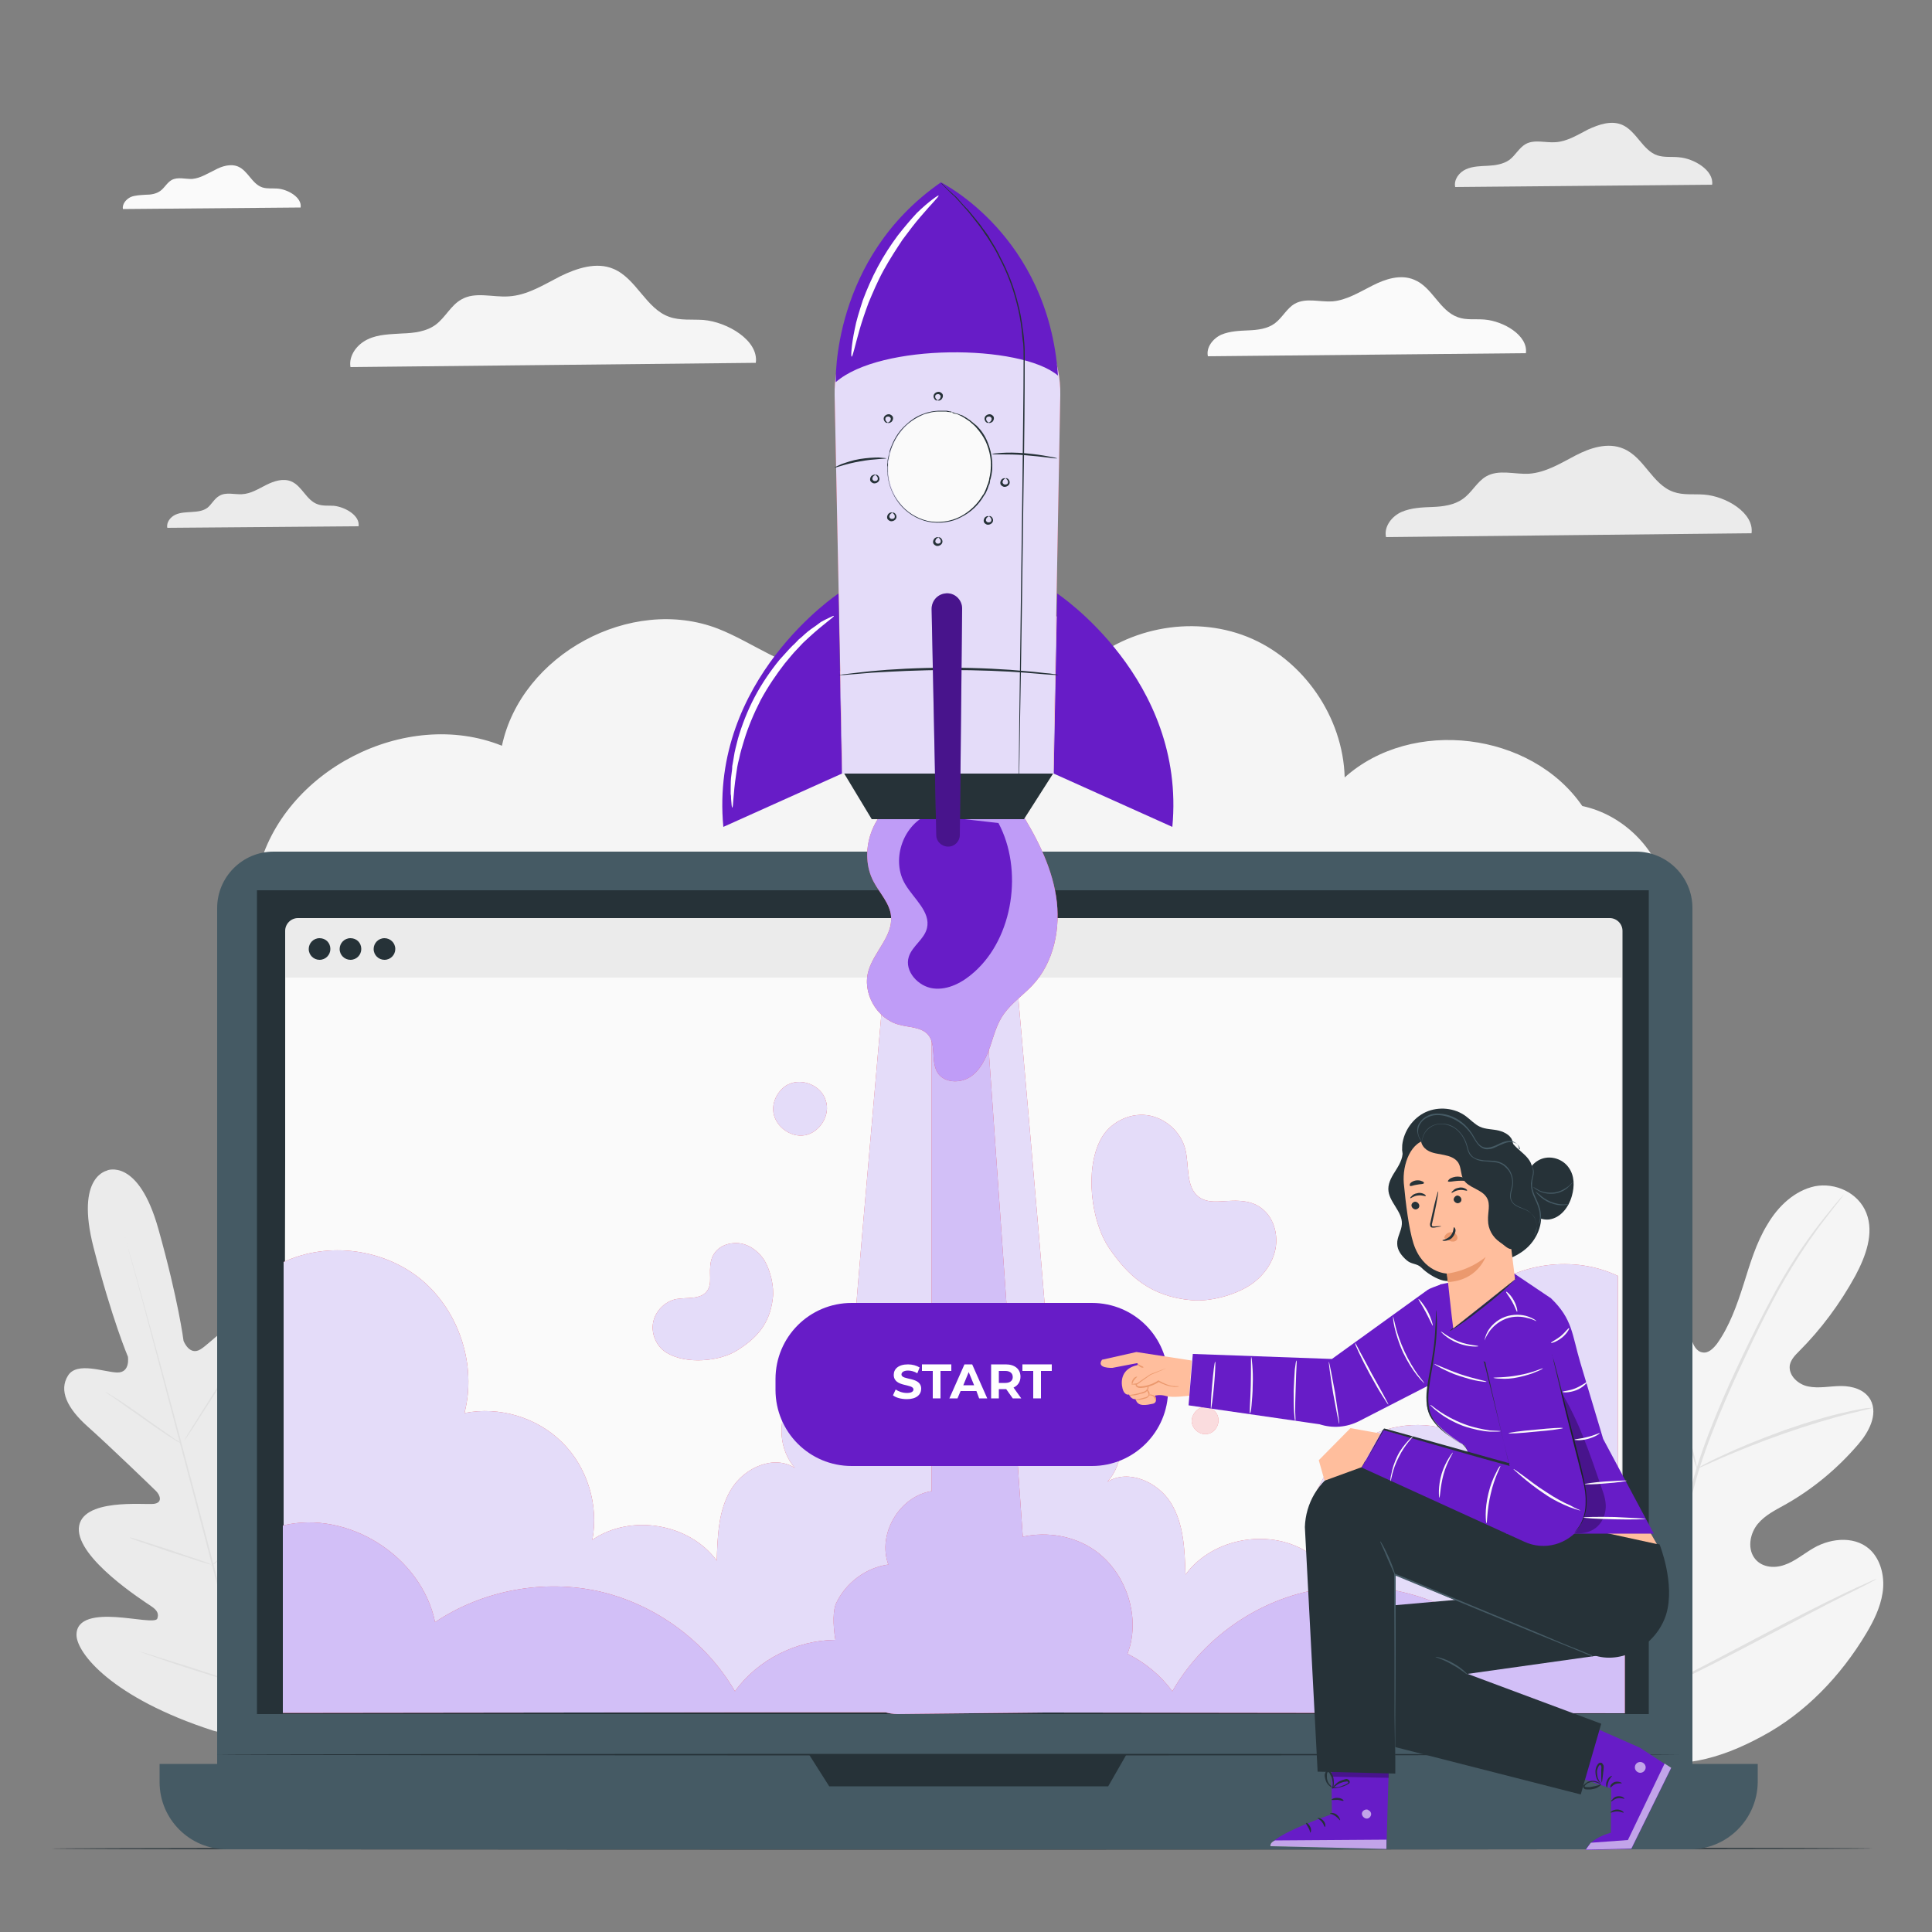
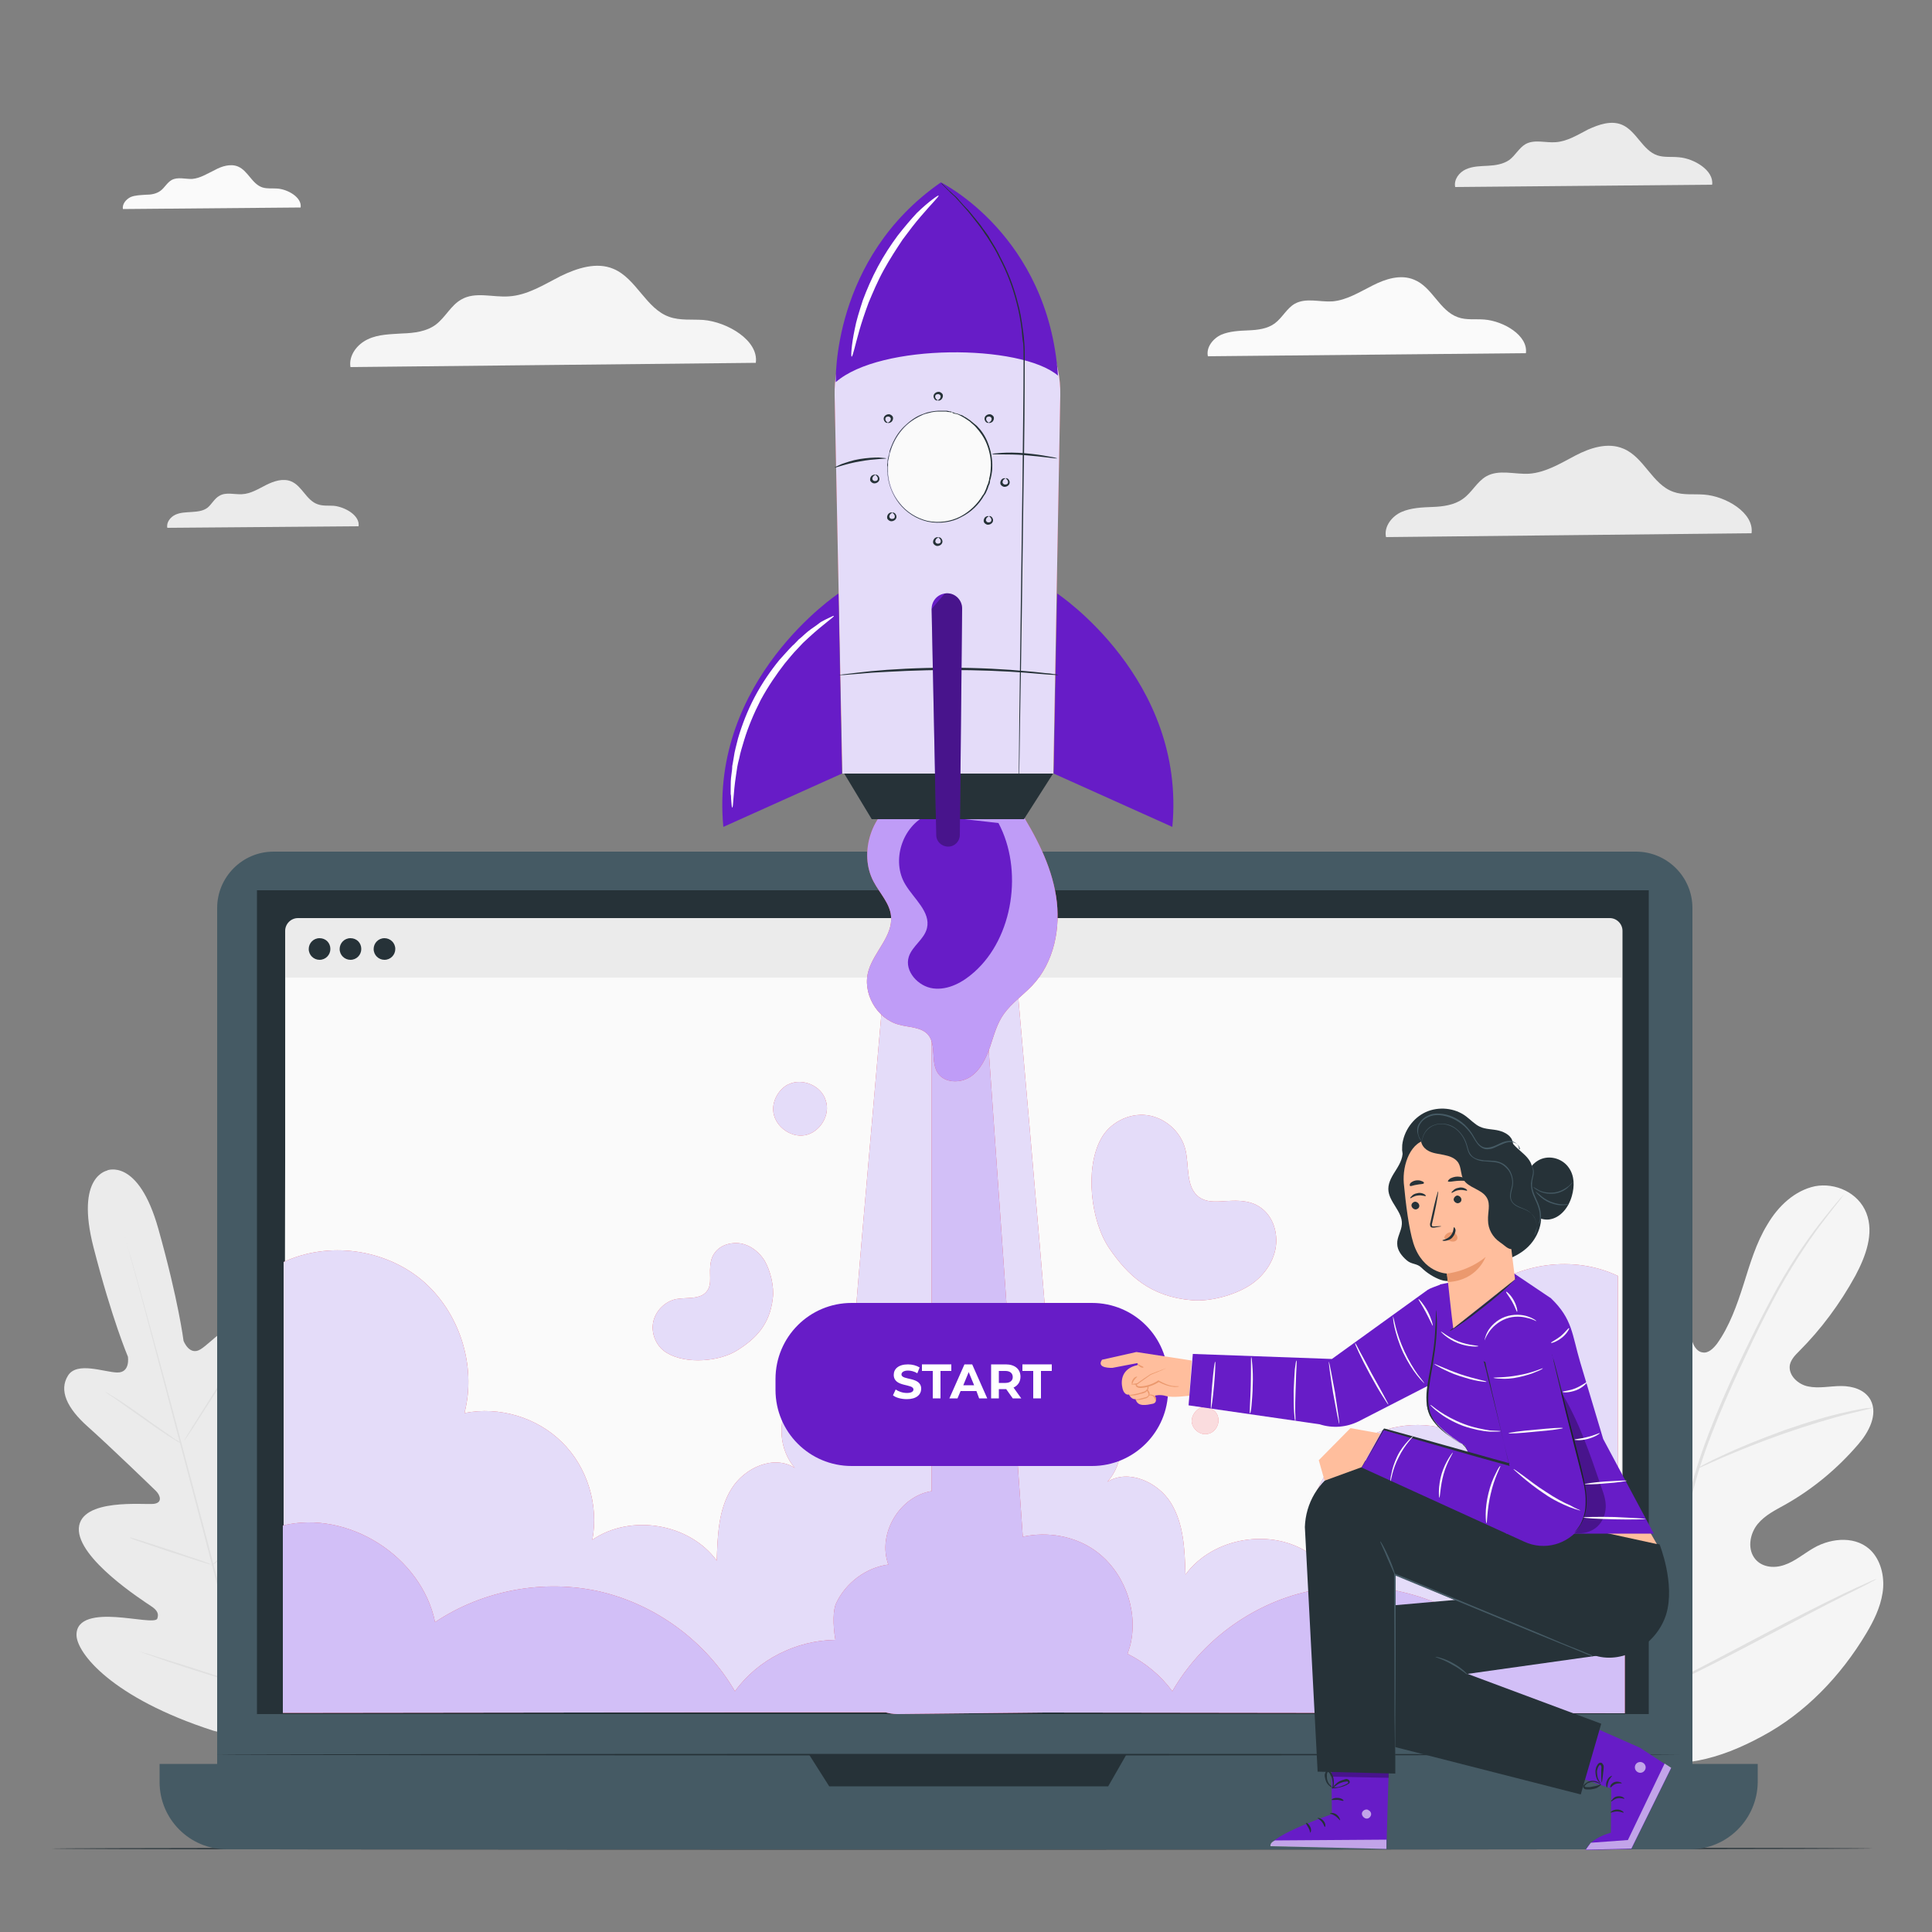
<svg xmlns="http://www.w3.org/2000/svg" version="1.1" id="Layer_1" x="0px" y="0px" viewBox="0 0 500 500" style="enable-background:new 0 0 500 500;" xml:space="preserve">
  <rect x="0" y="0" width="500" height="500" fill="#808080" stroke="none" />
  <style type="text/css">
	.st0{fill:#F5F5F5;}
	.st1{fill:#FAFAFA;}
	.st2{fill:#EBEBEB;}
	.st3{fill:#E0E0E0;}
	.st4{display:none;}
	.st5{display:inline;fill:#EBEBEB;}
	.st6{fill:#263238;}
	.st7{fill:#455A64;}
	.st8{fill:#E8505B;}
	.st9{fill:#E4DCF9;}
	.st10{fill:#D2BFF7;}
	.st11{fill:#BF9CF7;}
	.st12{fill:#671CC7;}
	.st13{opacity:0.3;}
	.st14{fill:#FFFFFF;}
	.st15{opacity:0.8;}
	.st16{opacity:0.6;}
	.st17{fill:#FFBE9D;}
	.st18{fill:#EB996E;}
</style>
  <g id="Background_Complete">
    <g>
      <g>
-         <path class="st0" d="M409.5,208.6c-13.2-19.2-44.1-23-61.5-7.4c-0.4-15.6-10.7-30.6-25.2-36.4c-14.5-5.8-32.3-2.2-43.4,8.8     c2.5-8.7-6.7-17.3-15.8-17.8c-9.1-0.5-17.5,4.4-25.3,9.1c-7.8,4.7-16.2,9.5-25.3,8.9c-9.8-0.7-18-7.5-27.2-11.1     c-22.5-8.7-50.9,6.7-55.9,30.3c-24.9-10-56.8,6.4-63.1,32.5l364.3,4.3C428.7,219.4,419.9,210.8,409.5,208.6z" />
-       </g>
+         </g>
    </g>
    <g>
      <g>
        <g>
          <path class="st1" d="M394.9,91.4c0.6-4.6-5.8-8.3-10.7-8.7c-2.3-0.2-4.7,0.2-6.9-0.6c-4.8-1.7-6.6-7.8-11.3-9.7      c-3.5-1.5-7.5-0.2-10.8,1.5c-3.4,1.7-6.7,3.8-10.4,4.1c-3.3,0.2-6.8-1-9.7,0.6c-2.1,1.2-3.2,3.6-5.2,5.1      c-1.9,1.4-4.4,1.7-6.8,1.8c-2.4,0.1-4.8,0.2-7,1.1c-2.2,1-4,3.3-3.5,5.6L394.9,91.4z" />
        </g>
      </g>
    </g>
    <g>
      <g>
        <g>
          <path class="st1" d="M77.8,53.7c0.4-2.6-3.3-4.7-6-4.9c-1.3-0.1-2.6,0.1-3.9-0.3c-2.7-0.9-3.7-4.3-6.3-5.4      c-1.9-0.8-4.2-0.1-6,0.9c-1.9,0.9-3.7,2.1-5.8,2.3c-1.8,0.1-3.8-0.6-5.4,0.3c-1.2,0.7-1.8,2-2.9,2.8c-1.1,0.8-2.5,1-3.8,1      c-1.3,0.1-2.7,0.1-3.9,0.6c-1.2,0.6-2.2,1.8-2,3.1L77.8,53.7z" />
        </g>
      </g>
    </g>
    <g>
      <g>
        <g>
          <path class="st2" d="M453.3,138c0.7-5.3-6.7-9.6-12.3-10c-2.7-0.2-5.4,0.2-7.9-0.7c-5.5-1.9-7.6-9-13-11.2      c-4-1.7-8.6-0.2-12.4,1.8s-7.7,4.4-12,4.7c-3.8,0.2-7.8-1.2-11.1,0.7c-2.4,1.4-3.7,4.2-6,5.8c-2.2,1.6-5.1,2-7.8,2.1      c-2.7,0.1-5.6,0.2-8.1,1.3s-4.6,3.8-4,6.5L453.3,138z" />
        </g>
      </g>
    </g>
    <g>
      <g>
        <g>
          <path class="st2" d="M443.1,47.8c0.5-3.7-4.7-6.8-8.6-7.1c-1.9-0.2-3.8,0.1-5.6-0.5c-3.8-1.3-5.4-6.3-9.1-7.9      c-2.8-1.2-6-0.1-8.8,1.2c-2.7,1.4-5.4,3.1-8.4,3.3c-2.6,0.2-5.5-0.8-7.8,0.5c-1.7,1-2.6,2.9-4.2,4.1c-1.6,1.1-3.6,1.4-5.5,1.5      s-3.9,0.1-5.7,0.9c-1.8,0.8-3.2,2.7-2.8,4.6L443.1,47.8z" />
        </g>
      </g>
    </g>
    <g>
      <g>
        <g>
          <path class="st2" d="M92.8,136.2c0.4-2.8-3.5-5-6.4-5.3c-1.4-0.1-2.8,0.1-4.2-0.4c-2.9-1-4-4.7-6.8-5.9      c-2.1-0.9-4.5-0.1-6.5,0.9s-4,2.3-6.3,2.4c-2,0.1-4.1-0.6-5.8,0.4c-1.3,0.7-2,2.2-3.1,3.1c-1.2,0.9-2.7,1-4.1,1.1      s-2.9,0.1-4.2,0.7c-1.3,0.6-2.4,2-2.1,3.4L92.8,136.2z" />
        </g>
      </g>
    </g>
    <g>
      <g>
        <g>
          <path class="st0" d="M195.6,93.9c0.8-5.8-7.4-10.6-13.6-11.1c-2.9-0.2-6,0.2-8.8-0.8c-6-2.1-8.5-9.9-14.4-12.4      c-4.4-1.9-9.5-0.2-13.8,1.9c-4.3,2.2-8.5,4.9-13.3,5.2c-4.2,0.3-8.7-1.3-12.3,0.8c-2.7,1.5-4.1,4.6-6.6,6.5      c-2.4,1.8-5.6,2.2-8.7,2.3c-3,0.2-6.2,0.2-8.9,1.5c-2.8,1.3-5,4.2-4.5,7.2L195.6,93.9z" />
        </g>
      </g>
    </g>
    <g>
      <g>
        <g>
          <g>
            <path class="st2" d="M27.9,302.9c0,0-8.5,1.2-3.7,19.9c4.8,18.7,8.9,28.3,8.9,28.3s0.7,4.2-2.8,4.1c-3.4-0.1-10.4-2.9-12.7,0.8       c-2.4,3.8-0.3,8.4,5.1,13.2c5.4,4.8,16.7,15.7,17.7,16.7s1.8,3-0.6,3.3c-2.3,0.3-18.9-1.6-19.4,6.3       c-0.4,7.9,16.7,18.8,18.6,20.1c1.9,1.2,2.1,2.2,1.7,3.3c-0.4,1.1-5.9-0.1-10.7-0.4c-4.7-0.3-10.3,0.1-10.2,4.7       c0.1,4.6,9.1,16.2,35.4,24.7l12.4,3.2l9.1-9.1c18.4-20.6,20.4-35.1,18.2-39.2c-2.2-4-7.2-1.6-11.1,1.1s-8.1,6.5-9,5.7       c-0.9-0.7-1.1-1.7-0.1-3.7s10.3-20,6-26.7c-4.4-6.6-17.8,3.3-19.9,4.3c-2.2,0.9-2.5-1.3-2.2-2.6c0.4-1.4,4.7-16.5,6.9-23.4       c2.2-6.8,1.8-11.9-2.2-14c-3.9-2-8.5,3.9-11.4,5.7c-2.9,1.8-4.4-2.2-4.4-2.2s-1.3-10.4-6.5-28.9c-5.2-18.6-13.3-15.2-13.3-15.2       " />
          </g>
        </g>
      </g>
      <g>
        <g>
          <g>
            <g>
              <path class="st3" d="M67.8,454.1c-3.8-13.7-10-38-15.5-58.9s-10.5-39.8-14.1-53.5c-1.8-6.8-3.3-12.3-4.4-16.2        c-0.5-1.9-0.9-3.4-1.2-4.4c-0.1-0.5-0.2-0.9-0.3-1.1c-0.1-0.3-0.1-0.4-0.1-0.4s0,0.1,0.1,0.4s0.2,0.6,0.3,1.1        c0.3,1,0.7,2.5,1.3,4.4c1.1,3.8,2.6,9.3,4.5,16.2c3.8,13.7,8.8,32.6,14.3,53.4c5.5,20.9,11.7,45.3,15.4,59" />
            </g>
          </g>
        </g>
      </g>
      <g>
        <g>
          <g>
            <g>
              <path class="st3" d="M27.2,360.2c0,0,0.3,0.1,0.8,0.4s1.2,0.8,2.1,1.3c1.8,1.1,4.2,2.8,6.9,4.7c2.6,1.9,5,3.5,6.8,4.8        c0.8,0.6,1.5,1.1,2.1,1.4c0.5,0.3,0.8,0.5,0.7,0.6c0,0-0.3-0.1-0.8-0.4s-1.2-0.8-2.1-1.3c-1.8-1.2-4.2-2.8-6.8-4.7        c-2.6-1.8-5-3.5-6.8-4.8c-0.8-0.6-1.5-1-2.1-1.4C27.5,360.4,27.2,360.2,27.2,360.2z" />
            </g>
          </g>
        </g>
      </g>
      <g>
        <g>
          <g>
            <g>
              <path class="st3" d="M47.7,372.8c-0.1-0.1,3.1-5.2,7.1-11.5s7.3-11.4,7.4-11.3c0.1,0.1-3.1,5.2-7.1,11.5        S47.8,372.9,47.7,372.8z" />
            </g>
          </g>
        </g>
      </g>
      <g>
        <g>
          <g>
            <g>
              <path class="st3" d="M54.6,405.3c0,0,0.2-0.3,0.7-0.7c0.5-0.5,1.2-1,1.9-1.7c1.6-1.4,3.9-3.4,6.3-5.7c2.4-2.3,4.5-4.4,6-6        c0.7-0.7,1.3-1.4,1.8-1.9c0.4-0.4,0.7-0.7,0.7-0.6c0,0-0.2,0.3-0.6,0.8s-1,1.1-1.7,1.9c-1.5,1.6-3.5,3.8-5.9,6.1        c-2.4,2.3-4.7,4.3-6.3,5.6c-0.8,0.7-1.5,1.2-2,1.6C54.9,405.1,54.7,405.3,54.6,405.3z" />
            </g>
          </g>
        </g>
      </g>
      <g>
        <g>
          <g>
            <g>
              <path class="st3" d="M33.6,397.9c0,0,0.3,0,0.9,0.2c0.6,0.2,1.4,0.4,2.3,0.7c1.9,0.6,4.5,1.5,7.4,2.4c2.9,1,5.5,1.9,7.4,2.5        c0.9,0.3,1.6,0.6,2.2,0.8c0.5,0.2,0.8,0.3,0.8,0.4c0,0-0.3,0-0.9-0.2c-0.6-0.2-1.4-0.4-2.3-0.7c-1.9-0.6-4.5-1.5-7.5-2.4        c-2.9-1-5.5-1.9-7.4-2.5c-0.9-0.3-1.6-0.6-2.2-0.8C33.9,398.1,33.6,398,33.6,397.9z" />
            </g>
          </g>
        </g>
      </g>
      <g>
        <g>
          <g>
            <g>
              <path class="st3" d="M36.1,427.4c0,0,0.4,0.1,1.1,0.3c0.8,0.2,1.7,0.5,2.9,0.9c2.5,0.8,5.8,1.8,9.6,3c3.7,1.2,7.1,2.3,9.5,3.2        c1.2,0.4,2.1,0.7,2.9,1c0.7,0.2,1,0.4,1,0.4s-0.4-0.1-1.1-0.3c-0.8-0.2-1.7-0.5-2.9-0.9c-2.5-0.8-5.8-1.8-9.6-3        c-3.7-1.2-7.1-2.3-9.5-3.2c-1.2-0.4-2.1-0.7-2.9-1C36.5,427.6,36.1,427.4,36.1,427.4z" />
            </g>
          </g>
        </g>
      </g>
      <g>
        <g>
          <g>
            <g>
              <path class="st3" d="M62.6,435.8c0,0,0.3-0.3,0.8-0.9c0.6-0.6,1.4-1.3,2.4-2.2c2-1.9,4.7-4.5,7.7-7.5s5.6-5.8,7.4-7.8        c0.9-1,1.6-1.8,2.2-2.4c0.5-0.6,0.8-0.9,0.8-0.8c0,0-0.2,0.4-0.7,0.9c-0.5,0.6-1.2,1.4-2.1,2.5c-1.8,2.1-4.4,4.9-7.4,7.9        s-5.7,5.6-7.8,7.4c-1,0.9-1.9,1.7-2.5,2.1C62.9,435.5,62.6,435.8,62.6,435.8z" />
            </g>
          </g>
        </g>
      </g>
    </g>
    <g>
      <g>
        <g>
          <g>
            <g>
              <g>
                <g>
                  <path class="st0" d="M422.1,455.2c-20.7-11.5-28.5-37-30.9-60.6c-0.4-3.9-1.4-8-0.1-11.7s5-6.6,8.5-5.4          c2.9,1,4.5,4.2,6.4,6.8c2.5,3.4,6,6.1,9.8,7.6c2.5,1,5.5,1.4,7.6-0.3c2.9-2.3,2.7-7,2.1-10.9c-1-7.3-2-14.5-3.1-21.8          c-0.5-3.9-1.1-7.9-0.5-11.7c0.6-3.9,2.7-7.6,6-9.2c3.3-1.5,7.9,0,9.1,3.7c0.5,1.5,0.4,3.2,0.8,4.8c0.3,1.6,1.3,3.3,2.8,3.5          c1.5,0.3,2.8-1,3.8-2.3c3.2-4.5,5.1-9.9,6.8-15.2c1.7-5.4,3.3-10.9,6.2-15.6c2.8-4.8,7.1-8.8,12.3-9.9          c5.2-1,11.2,1.6,13.3,6.9c2.1,5.3-0.2,11.3-2.8,16.2c-4,7.3-8.9,13.9-14.6,19.6c-1,1-2.1,2.1-2.4,3.6          c-0.4,2.7,2.2,5,4.7,5.5c2.8,0.6,5.8-0.1,8.6-0.1c2.9,0,6.1,0.9,7.6,3.6c2,3.8-0.5,8.4-3.2,11.5          c-5.4,6.3-11.8,11.6-18.9,15.6c-2.5,1.4-5.2,2.7-7.1,5s-2.7,6-1,8.6s5.1,3,7.9,2c2.7-0.9,5-2.9,7.6-4.4          c4.7-2.7,11.3-3.2,15.1,1c2.5,2.8,3.3,7,2.7,10.7c-0.6,3.8-2.3,7.2-4.2,10.4c-6.7,11.2-15.9,20.7-26.9,26.6          C444.9,455.4,434.3,458.1,422.1,455.2" />
                </g>
              </g>
            </g>
          </g>
        </g>
      </g>
      <g>
        <g>
          <g>
            <g>
              <g>
                <g>
                  <g>
                    <path class="st3" d="M425.8,439.7c1.6-12.3,4.5-25.6,7.9-39.4c0.9-3.4,1.7-6.8,2.6-10.2c0.9-3.3,1.7-6.7,2.7-9.9           c2-6.4,4.4-12.4,6.8-18s4.9-10.8,7.3-15.7c2.4-4.9,4.7-9.3,6.9-13.3c4.5-8,8.8-13.9,12-17.9c1.6-2,2.8-3.5,3.7-4.5           c0.4-0.5,0.7-0.9,1-1.1c0.2-0.3,0.3-0.4,0.4-0.4c0,0-0.1,0.2-0.3,0.4c-0.2,0.3-0.5,0.7-0.9,1.2c-0.8,1-2.1,2.6-3.6,4.6           c-3.1,4-7.3,10-11.8,18c-2.2,4-4.5,8.5-6.8,13.3c-2.3,4.9-4.8,10.1-7.2,15.7c-2.4,5.6-4.8,11.5-6.8,17.9           c-1,3.2-1.8,6.5-2.7,9.8c-0.8,3.4-1.7,6.8-2.6,10.2c-3.4,13.8-6.3,27-7.9,39.3" />
                  </g>
                </g>
              </g>
            </g>
          </g>
        </g>
      </g>
      <g>
        <g>
          <g>
            <g>
              <g>
                <g>
                  <g>
-                     <path class="st3" d="M439.2,380.2c0,0-0.2-0.6-0.6-1.6c-0.3-1.1-0.8-2.6-1.3-4.5c-1-3.8-2.3-9.1-3.7-15           c-1.4-5.9-2.7-11.1-3.8-14.9c-0.5-1.9-1-3.4-1.3-4.5s-0.5-1.6-0.4-1.7c0,0,0.3,0.5,0.7,1.6c0.4,1,0.9,2.5,1.5,4.4           c1.2,3.8,2.6,9,4,14.9c1.3,5.8,2.6,11,3.5,15c0.4,1.8,0.8,3.3,1.1,4.5C439.1,379.5,439.3,380.1,439.2,380.2z" />
-                   </g>
+                     </g>
                </g>
              </g>
            </g>
          </g>
        </g>
      </g>
      <g>
        <g>
          <g>
            <g>
              <g>
                <g>
                  <g>
                    <path class="st3" d="M484.8,364.3c0,0-0.6,0.2-1.8,0.5c-1.2,0.3-2.9,0.7-5,1.2c-4.2,1.1-10,2.8-16.3,5s-11.9,4.5-15.9,6.2           c-2,0.9-3.6,1.6-4.7,2.1s-1.7,0.8-1.8,0.7c0,0,0.6-0.4,1.7-1s2.7-1.4,4.7-2.3c4-1.9,9.6-4.2,15.9-6.5           c6.3-2.2,12.1-3.9,16.4-4.8c2.1-0.5,3.9-0.8,5.1-1C484.1,364.4,484.8,364.3,484.8,364.3z" />
                  </g>
                </g>
              </g>
            </g>
          </g>
        </g>
      </g>
      <g>
        <g>
          <g>
            <g>
              <g>
                <g>
                  <g>
                    <path class="st3" d="M426.3,438.7c0,0-0.2-0.2-0.4-0.6c-0.3-0.5-0.6-1-1-1.7c-0.9-1.5-2.2-3.7-3.7-6.4           c-3-5.4-7-13.1-11.3-21.6s-8.2-16.2-11.1-21.6c-1.4-2.7-2.6-4.9-3.5-6.5c-0.4-0.7-0.7-1.3-0.9-1.8           c-0.2-0.4-0.3-0.6-0.3-0.6s0.2,0.2,0.4,0.6c0.3,0.5,0.6,1,1,1.7c0.9,1.5,2.2,3.7,3.7,6.4c3,5.4,7,13.1,11.3,21.6           s8.2,16.2,11.1,21.6c1.4,2.7,2.6,4.9,3.5,6.5c0.4,0.7,0.7,1.3,0.9,1.8C426.2,438.4,426.3,438.6,426.3,438.7z" />
                  </g>
                </g>
              </g>
            </g>
          </g>
        </g>
      </g>
      <g>
        <g>
          <g>
            <g>
              <g>
                <g>
                  <g>
                    <path class="st3" d="M485.7,408.6c0,0-0.2,0.1-0.6,0.4c-0.5,0.2-1,0.5-1.7,0.9c-1.6,0.8-3.7,1.9-6.4,3.2           c-5.4,2.7-12.7,6.6-20.9,10.9c-8.1,4.3-15.6,8.1-21,10.7c-2.7,1.3-4.9,2.3-6.5,3c-0.7,0.3-1.3,0.6-1.8,0.8           c-0.4,0.2-0.6,0.2-0.6,0.2s0.2-0.1,0.6-0.4c0.5-0.2,1-0.5,1.7-0.9c1.6-0.8,3.7-1.9,6.4-3.2c5.4-2.7,12.7-6.6,20.9-10.9           c8.1-4.3,15.6-8.1,21-10.7c2.7-1.3,4.9-2.3,6.5-3c0.7-0.3,1.3-0.6,1.8-0.8C485.4,408.7,485.7,408.6,485.7,408.6z" />
                  </g>
                </g>
              </g>
            </g>
          </g>
        </g>
      </g>
    </g>
  </g>
  <g id="Background_Simple" class="st4">
    <path class="st5" d="M312.8,65.7L312,66c-6.8,2.9-11.7,9.2-12.3,16.6c-0.1,0.9-0.1,1.9-0.1,2.9c0.4,6.9,4.5,13.4,10.5,16.8   c3.5,2,7.8,3,10.3,6.2c3.3,4.1,2.5,10,1.6,15.2c-1,5.2-1.7,11.1,1.6,15.2c2.1,2.5,5.4,3.8,8.7,4.1c8.7,0.9,17.3-4,22.3-11.2   c5-7.1,6.8-16.2,6.4-24.9c-0.5-12.2-5.3-24.5-14.3-32.8C337.9,65.8,324.5,61.9,312.8,65.7z" />
    <path class="st5" d="M141.8,165.8c4.2-4.3,13.8-7.4,19.6-6c5.8,1.5,10.7,6.2,12.3,11.9c2,7.1-0.4,15.6,4.1,21.4   c3.2,4.1,8.7,5.3,13.3,7.6c10.3,5.2,16.4,17.6,14.4,29c-2.1,11.4-12.1,20.8-23.6,22.1c-11.7,1.3-23-5.1-31.5-13.3   c-8.7-8.4-16.8-23.6-17.9-35.7C131.2,188.9,131.2,178,141.8,165.8" />
    <circle class="st5" cx="281.1" cy="39.9" r="18.1" />
    <path class="st5" d="M332.8,183.7c-4.2-9-16.1-13.4-25.1-9.4l-1.3,0.6c-8.7,4.7-12.5,16.8-8,25.6s16.6,12.8,25.5,8.4   C332.7,204.7,337,192.7,332.8,183.7z" />
  </g>
  <g id="Floor">
    <g>
      <g>
        <g>
          <path class="st6" d="M484.7,478.4c0,0.1-105.5,0.3-235.7,0.3s-235.7-0.1-235.7-0.3c0-0.1,105.5-0.3,235.7-0.3      S484.7,478.2,484.7,478.4z" />
        </g>
      </g>
    </g>
  </g>
  <g id="Device">
    <g>
      <g>
        <g>
          <g>
            <g>
              <g>
                <g>
                  <g>
                    <g>
                      <g>
                        <g>
                          <path class="st7" d="M423.4,472.8H70.8c-8,0-14.6-6.5-14.6-14.6V235c0-8,6.5-14.6,14.6-14.6h352.6              c8,0,14.6,6.5,14.6,14.6v223.3C437.9,466.3,431.4,472.8,423.4,472.8z" />
                        </g>
                      </g>
                    </g>
                  </g>
                </g>
              </g>
              <g>
                <g>
                  <g>
                    <g>
                      <g>
                        <g>
                          <path class="st7" d="M437.4,478.6H58.7c-9.6,0-17.4-7.8-17.4-17.4v-4.7h413.6v4.7C454.8,470.8,447,478.6,437.4,478.6z" />
                        </g>
                      </g>
                    </g>
                  </g>
                </g>
              </g>
              <g>
                <g>
                  <g>
                    <g>
                      <g>
                        <g>
                          <rect x="66.5" y="230.4" class="st6" width="360.2" height="213.2" />
                        </g>
                      </g>
                    </g>
                  </g>
                </g>
              </g>
              <g>
                <g>
                  <g>
                    <g>
                      <g>
                        <g>
                          <polygon class="st6" points="209.4,454.1 214.6,462.3 286.8,462.3 291.5,454.1             " />
                        </g>
                      </g>
                    </g>
                  </g>
                </g>
              </g>
            </g>
            <g>
              <g>
                <g>
                  <g>
                    <g>
                      <g>
                        <g>
                          <g>
                            <g>
                              <g>
                                <path class="st2" d="M416.7,442.9H77.1c-1.8,0-3.3-1.5-3.3-3.3V240.9c0-1.8,1.5-3.3,3.3-3.3h339.5                 c1.8,0,3.3,1.5,3.3,3.3v198.7C419.9,441.4,418.5,442.9,416.7,442.9z" />
                              </g>
                            </g>
                          </g>
                        </g>
                      </g>
                    </g>
                  </g>
                  <g>
                    <g>
                      <g>
                        <g>
                          <g>
                            <g>
                              <g>
                                <polygon class="st1" points="419.6,443.2 73.5,443.2 73.9,253 419.6,253                " />
                              </g>
                            </g>
                          </g>
                        </g>
                      </g>
                    </g>
                  </g>
                  <g>
                    <g>
                      <g>
                        <g>
                          <g>
                            <g>
                              <g>
                                <path class="st6" d="M102.3,245.6c0,1.5-1.2,2.8-2.8,2.8c-1.5,0-2.8-1.2-2.8-2.8c0-1.5,1.2-2.8,2.8-2.8                 C101,242.8,102.3,244,102.3,245.6z" />
                              </g>
                            </g>
                          </g>
                        </g>
                      </g>
                    </g>
                  </g>
                  <g>
                    <g>
                      <g>
                        <g>
                          <g>
                            <g>
                              <g>
                                <path class="st6" d="M85.5,245.6c0,1.5-1.2,2.8-2.8,2.8c-1.5,0-2.8-1.2-2.8-2.8c0-1.5,1.2-2.8,2.8-2.8                 S85.5,244,85.5,245.6z" />
                              </g>
                            </g>
                          </g>
                        </g>
                      </g>
                    </g>
                  </g>
                  <g>
                    <g>
                      <g>
                        <g>
                          <g>
                            <g>
                              <g>
                                <path class="st6" d="M93.5,245.6c0,1.5-1.2,2.8-2.8,2.8c-1.5,0-2.8-1.2-2.8-2.8c0-1.5,1.2-2.8,2.8-2.8                 S93.5,244,93.5,245.6z" />
                              </g>
                            </g>
                          </g>
                        </g>
                      </g>
                    </g>
                  </g>
                </g>
              </g>
            </g>
            <g>
              <g>
                <g>
                  <g>
                    <g>
                      <g>
                        <path class="st6" d="M434.6,454.1c0,0.1-84.7,0.2-189.2,0.2s-189.2-0.1-189.2-0.2s84.7-0.2,189.2-0.2             S434.6,454,434.6,454.1z" />
                      </g>
                    </g>
                  </g>
                </g>
              </g>
            </g>
          </g>
        </g>
      </g>
    </g>
    <g>
      <g>
        <g>
          <g>
            <path class="st8" d="M383.1,334.9c-9.7,8.1-14.2,22.1-11,34.4c-9-1.8-18.8,1.2-25.3,7.6c-6.5,6.5-9.5,16.2-7.8,25.2       c-9.9-6.8-25.1-4.3-32.2,5.4c-0.2-6.4-0.4-13.1-3.8-18.6c-3.4-5.4-11-8.8-16.4-5.4c4.1-4.6,4.7-11.9,1.4-17.1       c-3.2-5.2-10.1-7.9-16-6.4c-0.2-7.7-5-62.1-9-107.9h-34c-3.9,45.1-8.6,96.9-8.7,104.3c-5.9-1.6-12.8,1.1-16,6.4       c-3.2,5.2-2.6,12.5,1.4,17.1c-5.4-3.5-13-0.1-16.4,5.4c-3.4,5.4-3.6,12.2-3.8,18.6c-7.1-9.7-22.3-12.2-32.2-5.4       c1.7-9-1.3-18.8-7.8-25.2c-6.5-6.5-16.3-9.4-25.3-7.6c3.2-12.3-1.3-26.2-11-34.4c-9.7-8.1-24.2-10.1-35.8-4.7v116.6h345.3v-113       C407.4,324.8,392.8,326.7,383.1,334.9z" />
          </g>
        </g>
        <g>
          <g>
            <g>
              <path class="st9" d="M383.1,334.9c-9.7,8.1-14.2,22.1-11,34.4c-9-1.8-18.8,1.2-25.3,7.6c-6.5,6.5-9.5,16.2-7.8,25.2        c-9.9-6.8-25.1-4.3-32.2,5.4c-0.2-6.4-0.4-13.1-3.8-18.6c-3.4-5.4-11-8.8-16.4-5.4c4.1-4.6,4.7-11.9,1.4-17.1        c-3.2-5.2-10.1-7.9-16-6.4c-0.2-7.7-5-62.1-9-107.9h-34c-3.9,45.1-8.6,96.9-8.7,104.3c-5.9-1.6-12.8,1.1-16,6.4        c-3.2,5.2-2.6,12.5,1.4,17.1c-5.4-3.5-13-0.1-16.4,5.4c-3.4,5.4-3.6,12.2-3.8,18.6c-7.1-9.7-22.3-12.2-32.2-5.4        c1.7-9-1.3-18.8-7.8-25.2c-6.5-6.5-16.3-9.4-25.3-7.6c3.2-12.3-1.3-26.2-11-34.4c-9.7-8.1-24.2-10.1-35.8-4.7v116.6h345.3        v-113C407.4,324.8,392.8,326.7,383.1,334.9z" />
            </g>
          </g>
        </g>
      </g>
      <g>
        <g>
          <path class="st8" d="M381,419.8c-12.4-8.3-28.2-11.2-42.7-7.9c-14.5,3.3-27.5,12.9-34.9,25.8c-3-4.1-7-7.4-11.6-9.7      c0.3-0.9,0.6-1.7,0.8-2.6c2-8.9-1.8-18.9-9.3-24.2c-5.3-3.7-12.2-4.9-18.6-3.5l-10.2-145.6h-13.4v133.8      c-8.3,1.3-14.1,11.1-11.2,19c-5.8,0.8-11,4.7-13.5,10c-0.8,1.7-0.9,5.4-0.2,9.5c-10.1,0.1-20.1,5.1-26,13.3      c-7.5-12.9-20.4-22.4-34.9-25.8c-14.5-3.3-30.3-0.4-42.7,7.9c-3.5-17-22.5-29.1-39.4-25v48.5l155.8-0.2c1,0.3,2.1,0.5,3.3,0.5      l38.1-0.4l150.1,0.2v-48.5C403.6,390.8,384.5,402.8,381,419.8z" />
        </g>
      </g>
      <g>
        <g>
          <path class="st10" d="M381,419.8c-12.4-8.3-28.2-11.2-42.7-7.9c-14.5,3.3-27.5,12.9-34.9,25.8c-3-4.1-7-7.4-11.6-9.7      c0.3-0.9,0.6-1.7,0.8-2.6c2-8.9-1.8-18.9-9.3-24.2c-5.3-3.7-12.2-4.9-18.6-3.5l-10.2-145.6h-13.4v133.8      c-8.3,1.3-14.1,11.1-11.2,19c-5.8,0.8-11,4.7-13.5,10c-0.8,1.7-0.9,5.4-0.2,9.5c-10.1,0.1-20.1,5.1-26,13.3      c-7.5-12.9-20.4-22.4-34.9-25.8c-14.5-3.3-30.3-0.4-42.7,7.9c-3.5-17-22.5-29.1-39.4-25v48.5l155.8-0.2c1,0.3,2.1,0.5,3.3,0.5      l38.1-0.4l150.1,0.2v-48.5C403.6,390.8,384.5,402.8,381,419.8z" />
        </g>
      </g>
    </g>
  </g>
  <g id="Rocket">
    <g>
      <g>
        <g>
          <g>
            <g>
              <g>
                <g>
                  <path class="st8" d="M233.3,206.5c-7.7,3.6-11.2,14.2-7.2,21.7c1.6,3,4.2,5.6,4.5,8.9c0.5,5.1-4.3,9.1-5.8,14          c-1.8,5.8,2.1,12.6,7.9,14.1c2.6,0.7,5.8,0.6,7.5,2.6c2.2,2.6,0.6,7,2.5,9.9c1.7,2.6,5.8,2.7,8.4,1c2.6-1.7,4-4.7,5.1-7.7          c1-3,1.8-6.1,3.6-8.6c2-2.8,4.9-4.8,7.3-7.3c5.7-6,7.5-15,6.2-23.2s-5.3-15.7-9.7-22.7" />
                </g>
              </g>
            </g>
          </g>
          <g>
            <g>
              <g>
                <g>
                  <g>
                    <path class="st11" d="M233.3,206.5c-7.7,3.6-11.2,14.2-7.2,21.7c1.6,3,4.2,5.6,4.5,8.9c0.5,5.1-4.3,9.1-5.8,14           c-1.8,5.8,2.1,12.6,7.9,14.1c2.6,0.7,5.8,0.6,7.5,2.6c2.2,2.6,0.6,7,2.5,9.9c1.7,2.6,5.8,2.7,8.4,1c2.6-1.7,4-4.7,5.1-7.7           c1-3,1.8-6.1,3.6-8.6c2-2.8,4.9-4.8,7.3-7.3c5.7-6,7.5-15,6.2-23.2s-5.3-15.7-9.7-22.7" />
                  </g>
                </g>
              </g>
            </g>
          </g>
        </g>
        <g>
          <g>
            <g>
              <g>
                <path class="st12" d="M240,210.9c-6.5,2.9-9.4,11.9-5.7,18c2.2,3.7,6.6,7.1,5.6,11.3c-0.7,2.9-3.8,4.6-4.7,7.4         c-1.2,3.7,2.4,7.7,6.3,8.2c3.9,0.5,7.7-1.6,10.6-4.2c10.2-9,12.7-26.6,6.3-38.6" />
              </g>
            </g>
          </g>
        </g>
      </g>
      <g>
        <g>
          <g>
            <g>
              <path class="st12" d="M273.6,153.6c0,0,33.4,22.1,29.8,60.4l-30.7-13.8L273.6,153.6z" />
            </g>
          </g>
        </g>
      </g>
      <g>
        <g>
          <polygon class="st6" points="218,199.4 225.6,212 265,212 272.6,200.1     " />
        </g>
      </g>
      <g>
        <g>
          <path class="st8" d="M243.3,72.4c-15.6,1-27.6,14.1-27.3,29.8l2,98h54.6l1.8-98C274.7,85,260.3,71.3,243.3,72.4z" />
        </g>
      </g>
      <g>
        <g>
          <path class="st9" d="M243.3,72.4c-15.6,1-27.6,14.1-27.3,29.8l2,98h54.6l1.8-98C274.7,85,260.3,71.3,243.3,72.4z" />
        </g>
      </g>
      <g>
        <g>
          <g>
            <g>
              <path class="st12" d="M217,153.6c0,0-33.4,22.1-29.8,60.4l30.7-13.8L217,153.6z" />
            </g>
          </g>
        </g>
      </g>
      <g>
        <g>
          <g>
            <g>
              <path class="st12" d="M216.3,98.9c11.5-10.1,47.8-9.9,57.5-1.7c-2.5-36.4-30.3-50-30.3-50C215.1,66.9,216.3,98.9,216.3,98.9z" />
            </g>
          </g>
        </g>
      </g>
      <g>
        <g>
          <g>
            <g>
              <g>
                <path class="st6" d="M243.6,47.3c0,0,0.1,0.1,0.3,0.3s0.5,0.5,0.9,0.9s0.9,0.9,1.5,1.4c0.3,0.3,0.6,0.6,1,0.9         c0.3,0.3,0.7,0.7,1,1.1c0.7,0.8,1.5,1.7,2.4,2.6c0.8,1,1.7,2.1,2.7,3.3c0.5,0.6,0.9,1.3,1.4,1.9c0.5,0.7,1,1.3,1.4,2.1         c0.9,1.5,1.9,3,2.7,4.8c1.8,3.4,3.4,7.3,4.5,11.7c0.6,2.2,1,4.5,1.3,6.9c0.2,1.2,0.3,2.4,0.4,3.6s0.1,2.5,0.1,3.8         c0,10.2-0.1,21.3-0.3,33c-0.3,23.4-0.6,44.7-0.9,60c-0.1,7.7-0.2,13.9-0.3,18.2c0,2.1-0.1,3.8-0.1,4.9c0,0.6,0,1,0,1.3         s0,0.4,0,0.4s0-0.1,0-0.4c0-0.3,0-0.7,0-1.3c0-1.1,0-2.8,0-4.9c0.1-4.3,0.1-10.5,0.2-18.2c0.2-15.4,0.5-36.6,0.8-60         c0.1-11.7,0.3-22.9,0.3-33c0-1.3,0-2.5-0.1-3.7c-0.2-1.2-0.3-2.4-0.4-3.6c-0.3-2.4-0.7-4.7-1.3-6.9         c-1.1-4.4-2.7-8.3-4.5-11.7c-0.8-1.7-1.8-3.3-2.7-4.7c-0.4-0.7-1-1.4-1.4-2.1c-0.5-0.7-0.9-1.3-1.4-1.9         c-0.9-1.2-1.8-2.3-2.6-3.3c-0.9-1-1.7-1.9-2.4-2.7c-0.4-0.4-0.7-0.8-1-1.1s-0.7-0.6-1-0.9c-0.6-0.6-1.1-1.1-1.5-1.5         s-0.7-0.7-0.9-0.9C243.7,47.4,243.6,47.3,243.6,47.3z" />
              </g>
            </g>
          </g>
        </g>
      </g>
      <g>
        <g>
          <g>
            <g>
              <g>
                <ellipse transform="matrix(0.216 -0.977 0.977 0.216 72.807 332.289)" class="st1" cx="243.2" cy="120.8" rx="14.4" ry="13.4" />
              </g>
            </g>
          </g>
        </g>
        <g>
          <g>
            <g>
              <g>
                <g>
                  <path class="st6" d="M246.3,106.7c0,0-0.1,0-0.2,0c-0.2,0-0.4-0.1-0.7-0.1c-0.1,0-0.3,0-0.5-0.1c-0.2,0-0.4,0-0.6,0          c-0.2,0-0.4,0-0.7,0c-0.2,0-0.5,0-0.8,0c-0.6,0-1.2,0.1-1.8,0.2c-0.6,0.2-1.4,0.3-2.1,0.6c-1.4,0.6-3,1.5-4.4,2.8          s-2.7,3.1-3.6,5.3c-0.2,0.5-0.4,1.1-0.6,1.7c-0.1,0.3-0.2,0.6-0.2,0.9c-0.1,0.3-0.1,0.6-0.2,0.9l-0.1,0.5v0.5          c0,0.3,0,0.6-0.1,0.9c0,0.3,0,0.6,0,1v0.5l0.1,0.5c0.2,2.6,1.2,5.2,3,7.4c1.7,2.2,4.3,3.9,7.2,4.6c2.9,0.6,6,0.2,8.5-1.1          s4.5-3.3,5.8-5.5l0.3-0.4l0.2-0.4c0.1-0.3,0.3-0.6,0.4-0.9c0.1-0.3,0.2-0.6,0.3-0.9l0.2-0.4l0.1-0.4          c0.1-0.3,0.2-0.6,0.2-0.9c0.1-0.3,0.1-0.6,0.2-0.9c0.1-0.6,0.2-1.2,0.2-1.7c0.2-2.3-0.3-4.5-1-6.3c-0.7-1.8-1.8-3.3-2.8-4.4          c-0.5-0.6-1.1-1-1.6-1.5c-0.6-0.4-1-0.7-1.5-1c-0.2-0.1-0.5-0.3-0.7-0.4s-0.4-0.2-0.6-0.3c-0.2-0.1-0.4-0.2-0.5-0.2          c-0.2-0.1-0.3-0.1-0.5-0.1c-0.3-0.1-0.5-0.1-0.6-0.2C246.4,106.8,246.3,106.7,246.3,106.7s0.1,0,0.2,0          c0.2,0,0.4,0.1,0.6,0.2c0.1,0,0.3,0.1,0.5,0.1c0.2,0.1,0.4,0.1,0.6,0.2c0.2,0.1,0.4,0.2,0.6,0.2c0.2,0.1,0.5,0.2,0.7,0.4          c0.5,0.2,1,0.6,1.6,1c0.5,0.4,1.1,0.9,1.7,1.4c1.1,1.1,2.2,2.6,2.9,4.5c0.7,1.8,1.2,4,1.1,6.4c0,0.6-0.1,1.2-0.2,1.8          c-0.1,0.3-0.1,0.6-0.2,0.9s-0.2,0.6-0.2,0.9l-0.1,0.5l-0.2,0.4c-0.1,0.3-0.2,0.6-0.3,0.9s-0.3,0.6-0.4,0.9l-0.2,0.4          l-0.3,0.4c-1.3,2.3-3.3,4.3-5.9,5.6c-2.5,1.4-5.7,1.8-8.7,1.2c-3-0.7-5.6-2.4-7.4-4.7c-1.8-2.3-2.8-5-3-7.6l-0.1-0.5v-0.5          c0-0.3,0-0.6,0-1c0-0.3,0-0.6,0.1-1v-0.5l0.1-0.5c0.1-0.3,0.1-0.6,0.2-0.9c0.1-0.3,0.2-0.6,0.2-0.9c0.1-0.6,0.4-1.1,0.6-1.7          c0.9-2.2,2.2-4,3.7-5.3c1.5-1.4,3-2.3,4.5-2.8c0.7-0.3,1.5-0.5,2.1-0.6c0.7-0.1,1.3-0.2,1.8-0.2c0.3,0,0.5,0,0.8,0          c0.2,0,0.5,0,0.7,0s0.4,0,0.6,0c0.2,0,0.3,0.1,0.5,0.1c0.3,0.1,0.5,0.1,0.7,0.1C246.3,106.7,246.3,106.7,246.3,106.7z" />
                </g>
              </g>
            </g>
          </g>
        </g>
      </g>
      <g>
        <g>
          <path class="st3" d="M218,199.4" />
        </g>
      </g>
      <g>
        <g>
          <g>
            <path class="st6" d="M229.4,118.6c0,0.2-3.1,0.1-6.8,0.8c-3.7,0.6-6.6,1.8-6.6,1.6c0-0.1,0.7-0.4,1.8-0.9       c1.2-0.4,2.8-1,4.7-1.3s3.6-0.4,4.9-0.4C228.7,118.5,229.4,118.6,229.4,118.6z" />
          </g>
        </g>
      </g>
      <g>
        <g>
          <g>
            <path class="st6" d="M273.6,118.6c0,0.1-0.9,0-2.5-0.2c-1.5-0.2-3.6-0.4-5.9-0.6s-4.4-0.2-5.9-0.2s-2.5,0-2.5-0.1       s0.9-0.2,2.5-0.3c1.5-0.1,3.6-0.1,6,0.1c2.3,0.2,4.4,0.5,5.9,0.8C272.7,118.3,273.6,118.6,273.6,118.6z" />
          </g>
        </g>
      </g>
      <g>
        <g>
          <g>
            <path class="st6" d="M273.9,174.7c0,0-0.2,0-0.6,0s-1-0.1-1.7-0.1c-1.5-0.1-3.6-0.3-6.1-0.5c-5.1-0.4-12.2-0.7-20-0.7       s-14.9,0.4-20,0.7c-2.5,0.2-4.6,0.4-6.1,0.5c-0.7,0.1-1.2,0.1-1.7,0.1c-0.4,0-0.6,0-0.6,0s0.2-0.1,0.6-0.1       c0.4-0.1,1-0.1,1.6-0.2c1.4-0.2,3.5-0.4,6.1-0.7c5.1-0.5,12.2-0.9,20.1-0.9c7.9,0,15,0.4,20.1,0.9c2.6,0.2,4.6,0.5,6.1,0.6       c0.7,0.1,1.2,0.2,1.6,0.2C273.7,174.6,273.9,174.7,273.9,174.7z" />
          </g>
        </g>
      </g>
      <g>
        <g>
          <g>
            <path class="st6" d="M230.9,132.7c0,0.1-0.3,0.1-0.6,0.5c-0.1,0.2-0.2,0.5-0.1,0.7c0.1,0.2,0.3,0.4,0.6,0.4s0.6-0.1,0.7-0.3       c0.1-0.2,0.1-0.5,0-0.7C231.3,132.9,231,132.8,230.9,132.7c0.1-0.1,0.6-0.1,0.9,0.4c0.2,0.3,0.3,0.7,0.1,1.1       c-0.2,0.4-0.7,0.7-1.2,0.7s-1-0.4-1.1-0.8c-0.1-0.5,0.1-0.8,0.3-1.1C230.4,132.5,230.9,132.6,230.9,132.7z" />
          </g>
        </g>
      </g>
      <g>
        <g>
          <g>
            <path class="st6" d="M242.8,139.1c0,0.1-0.3,0.1-0.6,0.5c-0.1,0.2-0.2,0.5-0.1,0.7c0.1,0.2,0.3,0.4,0.6,0.4s0.6-0.1,0.7-0.3       c0.1-0.2,0.1-0.5,0-0.7C243.2,139.3,242.9,139.2,242.8,139.1c0.1-0.1,0.6-0.1,0.9,0.4c0.2,0.3,0.3,0.7,0.1,1.1       c-0.2,0.4-0.7,0.7-1.2,0.7s-1-0.4-1.1-0.8c-0.1-0.5,0.1-0.8,0.3-1.1C242.3,138.9,242.8,139,242.8,139.1z" />
          </g>
        </g>
      </g>
      <g>
        <g>
          <g>
            <path class="st6" d="M255.9,133.6c0,0.1-0.3,0.1-0.6,0.5c-0.1,0.2-0.2,0.5-0.1,0.7c0.1,0.2,0.3,0.4,0.6,0.4       c0.3,0,0.6-0.1,0.7-0.3s0.1-0.5,0-0.7c-0.2-0.4-0.5-0.5-0.5-0.6s0.5-0.1,0.8,0.4c0.2,0.3,0.3,0.7,0.1,1.1       c-0.2,0.4-0.7,0.7-1.2,0.7c-0.5,0-1-0.4-1.1-0.8c-0.1-0.5,0.1-0.8,0.3-1.1C255.5,133.4,255.9,133.6,255.9,133.6z" />
          </g>
        </g>
      </g>
      <g>
        <g>
          <g>
            <path class="st6" d="M260.2,123.8c0,0.1-0.3,0.1-0.6,0.5c-0.1,0.2-0.2,0.5-0.1,0.7s0.3,0.4,0.6,0.4c0.3,0,0.6-0.1,0.7-0.3       c0.1-0.2,0.1-0.5,0-0.7c-0.2-0.4-0.5-0.5-0.5-0.6s0.5-0.1,0.8,0.4c0.2,0.3,0.3,0.7,0.1,1.1c-0.2,0.4-0.7,0.7-1.2,0.7       s-1-0.4-1.1-0.8c-0.1-0.5,0.1-0.8,0.3-1.1C259.7,123.6,260.2,123.8,260.2,123.8z" />
          </g>
        </g>
      </g>
      <g>
        <g>
          <g>
            <path class="st6" d="M226.5,122.9c0,0.1-0.3,0.1-0.6,0.5c-0.1,0.2-0.2,0.5-0.1,0.7c0.1,0.2,0.3,0.4,0.6,0.4s0.6-0.1,0.7-0.3       c0.1-0.2,0.1-0.5,0-0.7C226.9,123.1,226.6,123,226.5,122.9c0.1-0.1,0.6-0.1,0.9,0.4c0.2,0.3,0.3,0.7,0.1,1.1s-0.7,0.7-1.2,0.7       s-1-0.4-1.1-0.8c-0.1-0.5,0.1-0.8,0.3-1.1C226.1,122.7,226.6,122.8,226.5,122.9z" />
          </g>
        </g>
      </g>
      <g>
        <g>
          <g>
            <path class="st6" d="M255.9,109.4c0-0.1,0.3-0.1,0.6-0.5c0.1-0.2,0.2-0.5,0.1-0.7s-0.3-0.4-0.6-0.4c-0.3,0-0.6,0.1-0.7,0.3       c-0.1,0.2-0.1,0.5,0,0.7C255.5,109.2,255.8,109.3,255.9,109.4c-0.1,0.1-0.6,0.1-0.9-0.4c-0.2-0.3-0.3-0.7-0.1-1.1       s0.7-0.7,1.2-0.7c0.5,0,1,0.4,1.1,0.8c0.1,0.5-0.1,0.8-0.3,1.1C256.3,109.6,255.8,109.5,255.9,109.4z" />
          </g>
        </g>
      </g>
      <g>
        <g>
          <g>
            <path class="st6" d="M242.7,103.6c0-0.1,0.3-0.1,0.6-0.5c0.1-0.2,0.2-0.5,0.1-0.7c-0.1-0.2-0.3-0.4-0.6-0.4s-0.6,0.1-0.7,0.3       c-0.1,0.2-0.1,0.5,0,0.7C242.3,103.4,242.6,103.5,242.7,103.6c-0.1,0.1-0.6,0.1-0.9-0.4c-0.2-0.3-0.3-0.7-0.1-1.1       s0.7-0.7,1.2-0.7s1,0.4,1.1,0.8c0.1,0.5-0.1,0.8-0.3,1.1C243.2,103.8,242.7,103.7,242.7,103.6z" />
          </g>
        </g>
      </g>
      <g>
        <g>
          <g>
            <path class="st6" d="M229.8,109.4c0-0.1,0.3-0.1,0.6-0.5c0.1-0.2,0.2-0.5,0.1-0.7c-0.1-0.2-0.3-0.4-0.6-0.4s-0.6,0.1-0.7,0.3       c-0.1,0.2-0.1,0.5,0,0.7C229.4,109.2,229.7,109.3,229.8,109.4c-0.1,0.1-0.6,0.1-0.9-0.4c-0.2-0.3-0.3-0.7-0.1-1.1       s0.7-0.7,1.2-0.7s1,0.4,1.1,0.8c0.1,0.5-0.1,0.8-0.3,1.1C230.2,109.6,229.7,109.5,229.8,109.4z" />
          </g>
        </g>
      </g>
      <g>
        <g>
          <g>
            <g>
              <g>
                <g>
                  <path class="st12" d="M241.1,157.6l1.2,58.5c0,1.7,1.4,3,3.1,3l0,0c1.7,0,3-1.4,3-3c0.1-10.5,0.5-46,0.6-58.6          c0-2.4-2.1-4.3-4.5-3.9l0,0C242.5,153.9,241.1,155.6,241.1,157.6z" />
                </g>
              </g>
            </g>
          </g>
        </g>
        <g class="st13">
          <g>
            <g>
              <g>
                <g>
-                   <path d="M241.1,157.6l1.2,58.5c0,1.7,1.4,3,3.1,3l0,0c1.7,0,3-1.4,3-3c0.1-10.5,0.5-46,0.6-58.6c0-2.4-2.1-4.3-4.5-3.9l0,0          C242.5,153.9,241.1,155.6,241.1,157.6z" />
+                   <path d="M241.1,157.6l1.2,58.5c0,1.7,1.4,3,3.1,3l0,0c1.7,0,3-1.4,3-3c0.1-10.5,0.5-46,0.6-58.6c0-2.4-2.1-4.3-4.5-3.9l0,0          z" />
                </g>
              </g>
            </g>
          </g>
        </g>
      </g>
      <g>
        <g>
          <g>
            <path class="st14" d="M242.9,50.6c0.2,0.2-1.8,2.1-4.6,5.4c-1.4,1.6-3,3.7-4.7,6c-1.6,2.4-3.3,5-4.9,7.9       c-1.6,2.9-2.8,5.8-3.9,8.4c-1,2.7-1.8,5.1-2.4,7.2c-1.2,4.2-1.7,6.8-2,6.8c-0.2,0-0.1-2.8,0.8-7.1c0.4-2.2,1.2-4.7,2.1-7.5       c1-2.7,2.3-5.7,3.9-8.7c1.6-3,3.4-5.7,5.1-8c1.8-2.3,3.5-4.3,5-5.9C240.5,52,242.8,50.5,242.9,50.6z" />
          </g>
        </g>
      </g>
      <g>
        <g>
          <g>
            <path class="st14" d="M215.8,159.4c0.2,0.2-2.6,2-6.5,5.6c-0.5,0.5-1,0.9-1.5,1.4s-1,1.1-1.5,1.6c-1.1,1.1-2.1,2.4-3.2,3.7       c-2.1,2.7-4.3,5.9-6.2,9.4c-1.8,3.5-3.3,7.1-4.3,10.4c-0.5,1.7-1,3.2-1.3,4.8c-0.2,0.8-0.4,1.5-0.5,2.2s-0.2,1.4-0.3,2       c-0.8,5.2-0.7,8.5-1,8.5c-0.1,0-0.2-0.8-0.3-2.3c0-0.4,0-0.8-0.1-1.2c0-0.5,0-1,0-1.5c0-1.1,0-2.3,0.2-3.6       c0.1-0.7,0.2-1.4,0.2-2.1c0.1-0.7,0.3-1.5,0.4-2.3c0.2-1.6,0.7-3.2,1.1-4.9c1-3.4,2.4-7.1,4.3-10.7c1.9-3.6,4.2-6.9,6.4-9.6       c1.2-1.3,2.3-2.6,3.4-3.7c0.6-0.5,1.1-1.1,1.6-1.6c0.6-0.5,1.1-0.9,1.6-1.4c1-0.9,2-1.6,2.9-2.2c0.4-0.3,0.8-0.6,1.2-0.9       c0.4-0.2,0.7-0.4,1.1-0.6C215,159.7,215.7,159.3,215.8,159.4z" />
          </g>
        </g>
      </g>
    </g>
    <g>
      <g>
        <g>
          <path class="st8" d="M172.7,350.2c-2.7-1.5-4.2-4.8-3.7-7.8s3-5.6,6-6.2c2.7-0.5,6.2,0.2,7.9-2c1.6-2,0.4-4.6,1.1-7.8      c0.7-3.1,3.4-4.7,6.5-4.7c3,0,5.8,2,7.4,4.6c1.5,2.6,2.5,6.7,2.1,9.7c-0.8,6.9-4.5,10.5-9.1,13.4      C186.3,352.4,177.6,353.1,172.7,350.2" />
        </g>
      </g>
      <g>
        <g>
          <g>
            <path class="st9" d="M172.7,350.2c-2.7-1.5-4.2-4.8-3.7-7.8s3-5.6,6-6.2c2.7-0.5,6.2,0.2,7.9-2c1.6-2,0.4-4.6,1.1-7.8       c0.7-3.1,3.4-4.7,6.5-4.7c3,0,5.8,2,7.4,4.6c1.5,2.6,2.5,6.7,2.1,9.7c-0.8,6.9-4.5,10.5-9.1,13.4       C186.3,352.4,177.6,353.1,172.7,350.2" />
          </g>
        </g>
      </g>
    </g>
    <g>
      <g>
        <g>
          <path class="st8" d="M284.9,294.8c2.2-4.2,7.2-6.8,11.9-6.2c4.7,0.6,8.9,4.3,10,9c1,4.2,0,9.6,3.5,12.2      c3.2,2.3,7.3,0.3,12.3,1.2c4.9,0.9,7.6,5.1,7.7,9.8c0.1,4.7-2.8,9.2-6.8,11.8s-10.3,4.3-15,3.9c-10.8-0.9-16.6-6.4-21.4-13.4      C282.3,316.1,280.7,302.5,284.9,294.8" />
        </g>
      </g>
      <g>
        <g>
          <g>
            <path class="st9" d="M284.9,294.8c2.2-4.2,7.2-6.8,11.9-6.2c4.7,0.6,8.9,4.3,10,9c1,4.2,0,9.6,3.5,12.2       c3.2,2.3,7.3,0.3,12.3,1.2c4.9,0.9,7.6,5.1,7.7,9.8c0.1,4.7-2.8,9.2-6.8,11.8s-10.3,4.3-15,3.9c-10.8-0.9-16.6-6.4-21.4-13.4       C282.3,316.1,280.7,302.5,284.9,294.8" />
          </g>
        </g>
      </g>
    </g>
    <g>
      <g>
        <g>
          <path class="st8" d="M204.1,280.6c-1.9,0.8-4.1,3.5-4,6.6c0.1,4,4.3,7.3,8.2,6.6c3.9-0.7,6.7-5.3,5.4-9      C212.6,281,207.7,278.9,204.1,280.6" />
        </g>
      </g>
      <g>
        <g>
          <g>
            <path class="st9" d="M204.1,280.6c-1.9,0.8-4.1,3.5-4,6.6c0.1,4,4.3,7.3,8.2,6.6c3.9-0.7,6.7-5.3,5.4-9       C212.6,281,207.7,278.9,204.1,280.6" />
          </g>
        </g>
      </g>
    </g>
    <g>
      <g>
        <g>
          <path class="st8" d="M310.4,364.5c-0.9,0.4-2,1.8-2,3.3c0.1,2,2.1,3.7,4.1,3.3c2-0.3,3.3-2.6,2.7-4.5      C314.7,364.7,312.2,363.6,310.4,364.5" />
        </g>
      </g>
      <g class="st15">
        <g>
          <g>
            <path class="st14" d="M310.4,364.5c-0.9,0.4-2,1.8-2,3.3c0.1,2,2.1,3.7,4.1,3.3c2-0.3,3.3-2.6,2.7-4.5       C314.7,364.7,312.2,363.6,310.4,364.5" />
          </g>
        </g>
      </g>
    </g>
  </g>
  <g id="Button">
    <g>
      <g>
        <g>
          <path class="st12" d="M282.6,379.4h-62.2c-10.9,0-19.7-8.8-19.7-19.7v-2.8c0-10.9,8.8-19.7,19.7-19.7h62.2      c10.9,0,19.7,8.8,19.7,19.7v2.8C302.3,370.5,293.5,379.4,282.6,379.4z" />
        </g>
      </g>
      <g>
        <g>
          <path class="st14" d="M231.1,361.1l0.7-1.5c0.7,0.5,1.8,0.9,2.9,0.9c1.2,0,1.7-0.4,1.7-0.9c0-1.6-5.1-0.5-5.1-3.8      c0-1.5,1.2-2.7,3.7-2.7c1.1,0,2.2,0.3,3,0.8l-0.6,1.5c-0.8-0.5-1.7-0.7-2.4-0.7c-1.2,0-1.7,0.5-1.7,1c0,1.6,5.1,0.5,5.1,3.7      c0,1.5-1.2,2.7-3.7,2.7C233.2,362.1,231.8,361.7,231.1,361.1z" />
        </g>
        <g>
          <path class="st14" d="M241.4,354.8h-2.8v-1.7h7.6v1.7h-2.8v7.1h-2V354.8z" />
        </g>
        <g>
          <path class="st14" d="M252.7,360h-4.1l-0.8,1.9h-2.1l3.9-8.8h2l3.9,8.8h-2.1L252.7,360z M252.1,358.5l-1.4-3.4l-1.4,3.4H252.1z" />
        </g>
        <g>
          <path class="st14" d="M262.1,361.9l-1.7-2.4h-0.1h-1.8v2.4h-2v-8.8h3.8c2.3,0,3.8,1.2,3.8,3.2c0,1.3-0.7,2.3-1.8,2.8l2,2.8      H262.1z M260.2,354.8h-1.7v3.1h1.7c1.2,0,1.9-0.6,1.9-1.5C262.1,355.4,261.4,354.8,260.2,354.8z" />
        </g>
        <g>
          <path class="st14" d="M267.4,354.8h-2.8v-1.7h7.6v1.7h-2.8v7.1h-2L267.4,354.8L267.4,354.8z" />
        </g>
      </g>
    </g>
  </g>
  <g id="Character">
    <g>
      <g>
        <g>
          <g>
            <g>
              <g>
                <g>
                  <path class="st12" d="M405.2,458.8l11.8,4.1l-0.1,11.4c-5.7,1.6-6.5,4.5-6.5,4.5l11.8-0.3l10.3-20.9l-8.1-5.3l-15.2-6.7" />
                </g>
              </g>
            </g>
            <g class="st16">
              <g>
                <g>
                  <polygon class="st14" points="432.5,457.5 422.2,478.4 410.4,478.7 411.7,476.9 421.3,476.2 430.8,456.4         " />
                </g>
              </g>
            </g>
          </g>
          <g>
            <g>
              <g>
                <g>
                  <path class="st6" d="M416.8,469.1c0.1,0.1,0.8-0.3,1.7-0.3c0.9,0,1.6,0.4,1.7,0.3s-0.6-0.8-1.7-0.8          C417.4,468.3,416.7,469,416.8,469.1z" />
                </g>
              </g>
            </g>
          </g>
          <g>
            <g>
              <g>
                <g>
                  <path class="st6" d="M417,466.2c0.1,0.1,0.6-0.6,1.6-0.8c0.9-0.2,1.7,0.2,1.8,0.1c0-0.1-0.1-0.2-0.4-0.4          c-0.3-0.2-0.9-0.3-1.5-0.2c-0.6,0.1-1,0.5-1.2,0.8C416.9,466,416.9,466.2,417,466.2z" />
                </g>
              </g>
            </g>
          </g>
          <g>
            <g>
              <g>
                <g>
                  <path class="st6" d="M416.8,462.6c0.1,0.1,0.5-0.6,1.3-0.9s1.6-0.1,1.6-0.2s-0.1-0.2-0.5-0.3c-0.3-0.1-0.8-0.2-1.4,0          c-0.5,0.2-0.9,0.6-1,0.9C416.7,462.4,416.7,462.6,416.8,462.6z" />
                </g>
              </g>
            </g>
          </g>
          <g>
            <g>
              <g>
                <g>
                  <path class="st6" d="M415.9,462.6c0.1,0,0.1-0.8,0.4-1.6c0.3-0.8,0.9-1.3,0.9-1.4s-0.9,0.2-1.3,1.2          C415.4,461.8,415.8,462.7,415.9,462.6z" />
                </g>
              </g>
            </g>
          </g>
          <g>
            <g>
              <g>
                <g>
                  <path class="st6" d="M414.5,461.3c0.1,0,0.2-0.6,0.3-1.6c0.1-0.6,0.1-1.1,0.2-1.7c0-0.3,0.1-0.7,0-1.1          c-0.1-0.2-0.2-0.4-0.4-0.6c-0.2-0.2-0.6-0.1-0.8,0c-0.4,0.3-0.5,0.7-0.7,1c-0.1,0.4-0.2,0.7-0.2,1.1c0,0.7,0.1,1.3,0.3,1.8          c0.4,1,1,1.3,1,1.3c0.1-0.1-0.4-0.5-0.7-1.4c-0.1-0.4-0.2-1-0.2-1.6c0-0.3,0.1-0.6,0.2-0.9s0.3-0.7,0.5-0.8          c0.1-0.1,0.2-0.1,0.2,0c0.1,0.1,0.2,0.2,0.2,0.3c0.1,0.3,0,0.6,0,0.9c0,0.6,0,1.2,0,1.7          C414.4,460.7,414.5,461.3,414.5,461.3z" />
                </g>
              </g>
            </g>
          </g>
          <g>
            <g>
              <g>
                <g>
                  <path class="st6" d="M414.3,461.8c0,0-0.3-0.5-1.2-0.8c-0.9-0.3-2.4-0.2-3.4,1.2c0,0.1,0,0.3,0.1,0.5          c0.1,0.1,0.2,0.2,0.3,0.3c0.2,0.1,0.4,0.1,0.6,0.1c0.3,0,0.7,0,1,0c0.6-0.1,1.1-0.2,1.6-0.4          C414.1,462.2,414.5,461.8,414.3,461.8c0-0.1-0.4,0.2-1.3,0.4c-0.4,0.1-0.9,0.2-1.5,0.3c-0.3,0-0.6,0-0.9,0          c-0.2,0-0.3,0-0.4-0.1s-0.1,0-0.1-0.1s0.1-0.2,0.2-0.3c0.1-0.1,0.2-0.2,0.3-0.3c0.2-0.2,0.5-0.3,0.8-0.4          c0.5-0.2,1-0.2,1.4-0.1C413.9,461.5,414.3,461.9,414.3,461.8z" />
                </g>
              </g>
            </g>
          </g>
          <g class="st16">
            <g>
              <g>
                <path class="st14" d="M423.1,457.4c0,0.8,0.7,1.4,1.4,1.4c0.8,0,1.4-0.7,1.4-1.4c0-0.8-0.7-1.4-1.4-1.4         C423.7,456,423.1,456.6,423.1,457.4z" />
              </g>
            </g>
          </g>
        </g>
      </g>
      <g>
        <g>
          <g>
            <g>
              <g>
                <path class="st12" d="M344.5,454l0.2,15.5c0,0-15.7,5.4-15.9,8.2l30,0.8l0.7-24.1L344.5,454z" />
              </g>
            </g>
          </g>
          <g class="st16">
            <g>
              <g>
                <g>
                  <path class="st14" d="M354,468.4c0.6,0.2,1,0.8,0.8,1.4s-0.8,1-1.4,0.8s-1.1-0.9-0.9-1.5s1-1,1.6-0.7" />
                </g>
              </g>
            </g>
          </g>
          <g class="st16">
            <g>
              <g>
                <path class="st14" d="M358.8,478.5v-2.4l-28.8,0.2c0,0-1.4,0.5-1.2,1.5L358.8,478.5z" />
              </g>
            </g>
          </g>
          <g>
            <g>
              <g>
                <g>
                  <path class="st6" d="M344.2,469.3c0,0.1,0.7,0.2,1.4,0.7c0.7,0.5,1.1,1.1,1.2,1.1s-0.1-0.9-0.9-1.5          C345.1,469,344.2,469.2,344.2,469.3z" />
                </g>
              </g>
            </g>
          </g>
          <g>
            <g>
              <g>
                <g>
                  <path class="st6" d="M341,470.5c0,0.1,0.6,0.4,1.1,1s0.6,1.3,0.8,1.3c0.1,0,0.3-0.8-0.4-1.6          C341.9,470.5,341,470.4,341,470.5z" />
                </g>
              </g>
            </g>
          </g>
          <g>
            <g>
              <g>
                <g>
                  <path class="st6" d="M339.1,474.3c0.1,0,0.4-0.7,0-1.5s-1-1.2-1.1-1c-0.1,0.1,0.3,0.6,0.6,1.2          C339,473.6,339,474.2,339.1,474.3z" />
                </g>
              </g>
            </g>
          </g>
          <g>
            <g>
              <g>
                <g>
                  <path class="st6" d="M344.6,465.8c0.1,0.1,0.7,0,1.6,0c0.8,0.1,1.5,0.4,1.5,0.2c0.1-0.1-0.5-0.7-1.5-0.7          C345.2,465.2,344.5,465.7,344.6,465.8z" />
                </g>
              </g>
            </g>
          </g>
        </g>
        <g class="st13">
          <g>
            <g>
              <polygon points="344.6,457.1 344.6,459.8 359.4,460.1 359.4,457.6       " />
            </g>
          </g>
        </g>
        <g>
          <g>
            <g>
              <g>
                <path class="st6" d="M344.6,462.7c0,0.1,0.6,0.2,1.5,0c0.5-0.1,1-0.2,1.6-0.4c0.3-0.1,0.6-0.3,0.9-0.4         c0.1-0.1,0.3-0.2,0.5-0.3c0.2-0.1,0.3-0.5,0.1-0.8c-0.1-0.2-0.4-0.3-0.6-0.4c-0.2,0-0.4,0-0.6,0.1c-0.3,0.1-0.7,0.2-0.9,0.3         c-0.6,0.2-1.1,0.6-1.4,0.9c-0.7,0.6-1,1.2-0.9,1.2s0.4-0.4,1.1-0.9c0.4-0.3,0.8-0.5,1.4-0.7c0.3-0.1,0.6-0.2,0.9-0.2         c0.3-0.1,0.6-0.1,0.7,0.1c0,0.1,0,0.1,0,0.2c-0.1,0.1-0.2,0.2-0.3,0.2c-0.3,0.2-0.5,0.3-0.8,0.4c-0.5,0.2-1,0.4-1.5,0.5         C345.2,462.6,344.6,462.6,344.6,462.7z" />
              </g>
            </g>
          </g>
        </g>
        <g>
          <g>
            <g>
              <g>
                <path class="st6" d="M344.8,462.9c0.1,0,0.4-0.5,0.4-1.4c0-0.5,0-1-0.2-1.7c-0.1-0.3-0.2-0.6-0.4-0.9         c-0.2-0.3-0.4-0.7-0.9-0.8c-0.3,0-0.5,0.2-0.6,0.4c-0.1,0.2-0.1,0.4-0.2,0.5c-0.1,0.3-0.1,0.7,0,1c0.1,0.6,0.3,1.2,0.6,1.6         c0.6,0.8,1.2,1,1.2,0.9c0.1-0.1-0.5-0.4-0.9-1.1c-0.2-0.4-0.4-0.9-0.4-1.4c0-0.3,0-0.6,0-0.9c0.1-0.3,0.2-0.6,0.3-0.5         c0.1,0,0.4,0.2,0.5,0.5s0.3,0.6,0.4,0.8c0.2,0.5,0.2,1.1,0.3,1.5C344.9,462.3,344.7,462.9,344.8,462.9z" />
              </g>
            </g>
          </g>
        </g>
      </g>
      <g>
        <g>
          <g>
            <g>
              <g>
                <polygon class="st6" points="414.4,446.1 379.8,433.2 416.1,428.1 418,410.4 350,416.4 340.4,430.2 342.9,447.5 409.1,464.4                 " />
              </g>
            </g>
          </g>
          <g>
            <g>
              <g>
                <path class="st6" d="M341,458.5l-3.3-63.3c0.2-6.2,3.5-11.8,8.9-14.9l0,0c4.4-2.6,9.7-3.1,14.6-1.5l44.1,14.7l24.2,6.2         c0,0,4.1,10.2,1.7,18.1c-2.4,7.7-10.9,12.9-18.3,10.7c-9.3-2.7-51.8-21-51.8-21V459L341,458.5z" />
              </g>
            </g>
          </g>
          <g>
            <g>
              <g>
                <g>
                  <path class="st7" d="M412.2,428.7c0,0-0.1,0-0.3-0.1c-0.2-0.1-0.4-0.2-0.8-0.3c-0.7-0.3-1.7-0.7-2.9-1.2          c-2.5-1-6.1-2.5-10.6-4.3c-9-3.7-21.3-8.8-34.9-14.4c-0.6-0.3-1.2-0.5-1.8-0.7l0.3-0.2c0,14.3,0,27.2-0.1,36.5          c0,4.6,0,8.4-0.1,11c0,1.3,0,2.3,0,3c0,0.3,0,0.6,0,0.8c0,0.2,0,0.3,0,0.3s0-0.1,0-0.3c0-0.2,0-0.5,0-0.8c0-0.7,0-1.7,0-3          c0-2.6,0-6.4-0.1-11c0-9.3,0-22.2-0.1-36.5v-0.3l0.3,0.1c0.6,0.2,1.2,0.5,1.8,0.7c13.6,5.7,25.9,10.8,34.9,14.5          c4.4,1.9,8,3.4,10.6,4.4c1.2,0.5,2.2,0.9,2.9,1.2c0.3,0.1,0.6,0.2,0.7,0.3C412.1,428.6,412.2,428.7,412.2,428.7z" />
                </g>
              </g>
            </g>
          </g>
          <g>
            <g>
              <g>
                <g>
                  <path class="st7" d="M371.5,428.8c0-0.1,2.2,0.3,4.5,1.6c2.4,1.3,3.8,2.9,3.8,3c-0.1,0.1-1.7-1.4-4-2.6          C373.5,429.4,371.4,428.9,371.5,428.8z" />
                </g>
              </g>
            </g>
          </g>
        </g>
        <g>
          <g>
            <g>
              <g>
                <path class="st7" d="M357.2,398.9c0.1-0.1,1.2,1.8,2.3,4.3c1.1,2.5,1.7,4.6,1.6,4.6s-0.9-2-2-4.4         C358.1,400.9,357.1,399,357.2,398.9z" />
              </g>
            </g>
          </g>
        </g>
      </g>
      <g>
        <g>
          <polygon class="st17" points="357.3,371 349.5,369.6 341.3,377.9 342.8,383.2 352.4,379.7     " />
        </g>
      </g>
      <g>
        <g>
          <g>
            <g>
              <path class="st17" d="M285.2,351.9l8.9-2l14.3,2.2l-0.6,9.1c0,0-4.4,0.6-6,0.1s-2.9-0.1-2.9-0.1s0.9,1.8-0.6,2.1        c-1.5,0.3-3.9,0.9-4.4-1.2c0,0-1.1,0.2-1.7-1.2c0,0-1.2,0.4-1.7-1.6s-0.2-5.1,3.8-6c0.2,0,0.3-0.5-0.1-0.5l-6.3,1.2        C287.8,354,283.6,354.2,285.2,351.9z" />
            </g>
          </g>
        </g>
        <g>
          <g>
            <g>
              <g>
                <path class="st18" d="M292.8,358.3c0-0.1,0.6-0.2,1.5-0.3c0.5,0,1-0.2,1.7-0.1c0.3,0,0.7,0.1,1,0.5c0.3,0.3,0.3,0.8,0.1,1.2         c-0.4,0.8-1.2,1-1.8,1.1c-0.6,0.2-1.2,0.3-1.6,0.4c-0.9,0.1-1.5,0.1-1.5,0s0.6-0.1,1.5-0.3c0.5-0.1,1-0.2,1.6-0.4         c0.3-0.1,0.6-0.2,0.9-0.3c0.3-0.1,0.5-0.4,0.7-0.6c0.1-0.3,0.1-0.6,0-0.8c-0.2-0.2-0.5-0.3-0.7-0.4c-0.6,0-1.2,0.1-1.6,0.1         C293.4,358.3,292.8,358.3,292.8,358.3z" />
              </g>
            </g>
          </g>
        </g>
        <g>
          <g>
            <g>
              <g>
                <path class="st18" d="M294.3,356.3c0,0.1-0.4,0.3-0.8,0.9c-0.4,0.5-0.4,1.1-0.5,1.1s-0.3-0.6,0.2-1.3         C293.6,356.3,294.3,356.2,294.3,356.3z" />
              </g>
            </g>
          </g>
        </g>
        <g>
          <g>
            <g>
              <g>
                <path class="st18" d="M296.7,359.6c0,0,0.1,0,0.2,0c0.2,0,0.3,0.3,0.4,0.5c0.2,0.2,0.3,0.6,0.1,1c-0.1,0.4-0.5,0.7-0.9,0.8         c-0.7,0.2-1.4,0.4-1.9,0.4c-0.5,0.1-0.8,0-0.8,0c0-0.1,0.3-0.1,0.8-0.2s1.1-0.3,1.9-0.5c0.4-0.1,0.6-0.3,0.7-0.5         c0.1-0.3,0-0.5-0.1-0.7c-0.1-0.3-0.2-0.4-0.3-0.5C296.8,359.6,296.7,359.6,296.7,359.6z" />
              </g>
            </g>
          </g>
        </g>
        <g>
          <g>
            <g>
              <g>
                <path class="st18" d="M297.3,361.1c0,0,0.1-0.2,0.4-0.2s0.7,0.1,1,0.3c0.4,0.3,0.5,0.7,0.5,0.9c0,0.3,0,0.4-0.1,0.4         s-0.1-0.1-0.2-0.4c-0.1-0.2-0.2-0.5-0.4-0.7c-0.3-0.2-0.6-0.3-0.8-0.3C297.5,361.1,297.4,361.2,297.3,361.1z" />
              </g>
            </g>
          </g>
        </g>
        <g>
          <g>
            <g>
              <g>
                <path class="st17" d="M301.7,354.1l-4,1.6l-3.8,2.7c0,0,0,0.9,2.1,0.6s3.8-1.5,3.8-1.5s2.8,1.8,5.3,1.4" />
              </g>
            </g>
          </g>
          <g>
            <g>
              <g>
                <g>
                  <path class="st18" d="M305.1,358.8c0,0-0.1,0.1-0.4,0.1s-0.6,0.1-1.1,0c-1-0.1-2.4-0.5-3.8-1.3h0.2          c-1.2,0.8-2.9,1.5-4.7,1.6c-0.3,0-0.6,0-0.8-0.1c-0.3-0.1-0.6-0.3-0.6-0.7v-0.1l0.1-0.1c1.4-1,2.7-1.9,3.8-2.6l0,0l0,0          c1.2-0.5,2.2-0.8,2.9-1.1c0.7-0.3,1.1-0.4,1.1-0.4s-0.4,0.2-1.1,0.5s-1.7,0.7-2.9,1.2l0,0c-1.1,0.8-2.4,1.7-3.8,2.7l0.1-0.2          c0,0.1,0.2,0.3,0.4,0.4c0.2,0.1,0.5,0.1,0.7,0.1c1.7-0.1,3.3-0.7,4.5-1.5l0.1-0.1l0.1,0.1c1.4,0.8,2.7,1.3,3.7,1.4          C304.6,358.8,305.1,358.7,305.1,358.8z" />
                </g>
              </g>
            </g>
          </g>
        </g>
        <g>
          <g>
            <g>
              <g>
                <path class="st18" d="M295.9,353.9c0,0.1-0.5,0.1-0.9-0.2c-0.5-0.3-0.7-0.7-0.6-0.7c0.1-0.1,0.4,0.2,0.8,0.4         C295.6,353.6,296,353.7,295.9,353.9z" />
              </g>
            </g>
          </g>
        </g>
      </g>
      <g>
        <g>
          <g>
            <g>
              <g>
                <path class="st12" d="M307.6,363.7l33.9,4.9c3.4,1.1,7,0.8,10.2-0.8l30.2-15.5l-9-19.9l0,0c-1.3,0.5-2.8,1-3.4,1.4         l-24.8,17.9l-36-1.3L307.6,363.7z" />
              </g>
            </g>
          </g>
          <g>
            <g>
              <g>
                <g>
                  <polygon class="st17" points="428.8,399.6 426.6,395.8 403.5,390.1 406.3,394.7         " />
                </g>
              </g>
            </g>
            <g>
              <g>
                <g>
                  <path class="st12" d="M372.7,332.4c0,0.8-3.4,25.9-3.4,31s9.8,10.7,9.8,10.7l10.7,22.8H428l-13.1-24.5l-5.9-19.7          c-2.2-7.4-2-11.3-7.6-16.7l-10.7-7.2L372.7,332.4z" />
                </g>
              </g>
            </g>
            <g>
              <g>
                <g>
                  <path class="st12" d="M383.9,352.2l6.4,26.9l-32.4-9.1l-5.5,9.8l42.1,19.2c5.2,2.4,11.3,0.7,14.6-4l0,0          c2-2.8,2.6-6.4,1.8-9.7l-9.4-36.9c-1.3-5.1-6.6-8-11.6-6.3l0,0C385.6,343.5,383.1,347.8,383.9,352.2z" />
                </g>
              </g>
            </g>
            <g>
              <g>
                <g>
                  <g>
                    <path class="st6" d="M379.8,375.3c0,0-0.7-1.3-1-1.4c-0.2-0.1-0.6-0.3-1-0.5c-0.9-0.5-2.1-1.3-3.6-2.4           c-1.4-1.1-3.1-2.6-4.2-4.7c-1-2.2-1-5-0.6-7.7s1-5.3,1.3-7.6c0.4-2.3,0.6-4.5,0.7-6.2c0.1-1.8,0.2-3.2,0.2-4.2s0-1.6,0-1.6           s0,0.1,0.1,0.4c0,0.3,0.1,0.7,0.1,1.2c0.1,1,0.1,2.5,0,4.3s-0.3,3.9-0.7,6.3c-0.3,2.4-0.9,4.9-1.2,7.6           c-0.4,2.7-0.4,5.4,0.5,7.5c1,2.1,2.7,3.5,4,4.7c1.4,1.1,2.6,1.9,3.5,2.4C378.7,373.7,379.8,375.3,379.8,375.3z" />
                  </g>
                </g>
              </g>
            </g>
            <g>
              <g>
                <g>
                  <g>
                    <path class="st6" d="M392.6,330.5c0,0-0.2,0.3-0.6,0.7c-0.4,0.4-1,1-1.7,1.7c-1.5,1.4-3.6,3.2-6,5.1s-4.6,3.6-6.3,4.7           c-0.8,0.6-1.5,1-2,1.3s-0.7,0.5-0.8,0.4c0,0,0.2-0.2,0.7-0.6s1.2-0.9,1.9-1.4c1.6-1.2,3.8-2.9,6.2-4.8c2.4-1.9,4.5-3.7,6-5           c0.7-0.6,1.3-1.1,1.8-1.6C392.4,330.7,392.6,330.5,392.6,330.5z" />
                  </g>
                </g>
              </g>
            </g>
            <g>
              <g>
                <g>
                  <g>
                    <path class="st6" d="M383.9,352.2c0,0,0.1,0.2,0.2,0.5c0.1,0.4,0.2,0.9,0.4,1.5c0.3,1.3,0.8,3.3,1.4,5.6           c1.2,4.8,2.8,11.5,4.7,19.3l0.1,0.3l-0.3-0.1c-2.6-0.7-5.4-1.5-8.3-2.3c-9.4-2.7-17.9-5.1-24.1-6.9l0.2-0.1           c-1.7,3-3.1,5.4-4.1,7.1c-0.5,0.8-0.9,1.5-1.1,1.9c-0.1,0.2-0.2,0.4-0.3,0.5c-0.1,0.1-0.1,0.2-0.1,0.2s0-0.1,0.1-0.2           s0.2-0.3,0.3-0.5c0.3-0.5,0.6-1.1,1.1-2c1-1.7,2.3-4.2,4-7.2l0.1-0.1h0.1c6.3,1.7,14.8,4.1,24.1,6.7           c2.9,0.8,5.6,1.6,8.3,2.3l-0.2,0.2c-1.8-7.7-3.4-14.5-4.5-19.3c-0.5-2.4-1-4.3-1.3-5.6c-0.1-0.6-0.2-1.1-0.3-1.5           C383.9,352.3,383.8,352.2,383.9,352.2z" />
                  </g>
                </g>
              </g>
            </g>
            <g>
              <g>
                <g>
                  <g>
                    <path class="st6" d="M401.6,350.5c0,0,0.1,0.2,0.2,0.5s0.2,0.8,0.4,1.3c0.3,1.2,0.8,2.9,1.3,5c1.1,4.2,2.5,10,4.2,16.4           c0.8,3.2,1.6,6.3,2.2,9.1c0.6,2.8,0.9,5.4,0.6,7.6s-1.1,3.8-1.8,4.8c-0.7,1-1.3,1.4-1.3,1.4s0.5-0.5,1.2-1.5           s1.4-2.6,1.7-4.8c0.3-2.1,0-4.7-0.7-7.5s-1.5-5.8-2.3-9c-1.6-6.4-3-12.2-4-16.4c-0.5-2.1-0.9-3.8-1.2-5           c-0.1-0.6-0.2-1-0.3-1.4C401.6,350.7,401.6,350.5,401.6,350.5z" />
                  </g>
                </g>
              </g>
            </g>
            <g class="st13">
              <g>
                <g>
                  <g>
                    <path d="M407.5,396.8c4.7,0.4,7.5-2.3,8-6c0.3-2-0.4-4.1-1.1-6c-2.9-8.5-5.8-17.1-10.5-24.8c1.7,7.7,4,15.2,5.7,22.9           c0.6,2.5,0.8,4,0.7,6.6C410.4,392.1,409.2,394.9,407.5,396.8" />
                  </g>
                </g>
              </g>
            </g>
          </g>
        </g>
        <g>
          <g>
            <g>
              <path class="st1" d="M368.6,358c0,0-0.8-0.7-1.9-2.1s-2.4-3.4-3.6-5.9c-1.1-2.4-1.8-4.8-2.2-6.5c-0.4-1.7-0.4-2.8-0.4-2.8        c0.1,0,0.3,1.1,0.7,2.7c0.4,1.7,1.2,4,2.3,6.4c1.1,2.4,2.4,4.5,3.4,5.9C368,357.1,368.7,358,368.6,358z" />
            </g>
          </g>
        </g>
        <g>
          <g>
            <g>
              <path class="st1" d="M359.3,363.5c-0.1,0-0.6-0.8-1.5-2.2c-0.9-1.4-2-3.3-3.2-5.5s-2.2-4.2-2.9-5.7c-0.7-1.5-1.1-2.4-1-2.5        c0.1,0,0.6,0.9,1.3,2.3c0.9,1.6,1.9,3.5,3,5.6c1.2,2.1,2.2,4,3.1,5.6C358.9,362.6,359.4,363.5,359.3,363.5z" />
            </g>
          </g>
        </g>
        <g>
          <g>
            <g>
              <path class="st1" d="M346.6,368.5c-0.1,0-0.8-3.6-1.6-8c-0.7-4.4-1.2-8.1-1.1-8.1s0.8,3.6,1.6,8        C346.2,364.9,346.7,368.5,346.6,368.5z" />
            </g>
          </g>
        </g>
        <g>
          <g>
            <g>
              <path class="st1" d="M335.2,367.7c-0.1,0-0.2-0.9-0.3-2.3c-0.1-1.4-0.1-3.4-0.1-5.5c0.1-2.2,0.2-4.1,0.3-5.5        c0.2-1.4,0.3-2.3,0.4-2.3s0.1,0.9,0,2.3s-0.1,3.4-0.2,5.5c-0.1,2.2-0.1,4.1-0.1,5.5C335.3,366.9,335.3,367.7,335.2,367.7z" />
            </g>
          </g>
        </g>
        <g>
          <g>
            <g>
              <path class="st1" d="M323.8,351.2c0.1,0,0.2,0.8,0.3,2.1c0.1,1.3,0.2,3.1,0.1,5.2c0,2-0.2,3.8-0.3,5.2        c-0.1,1.3-0.3,2.1-0.4,2.1c-0.2,0,0.1-3.3,0.2-7.3C323.8,354.5,323.7,351.2,323.8,351.2z" />
            </g>
          </g>
        </g>
        <g>
          <g>
            <g>
              <path class="st1" d="M314.5,352.4c0.1,0,0,2.7-0.3,6.1s-0.7,6.1-0.8,6.1c-0.1,0,0-2.7,0.3-6.1S314.3,352.4,314.5,352.4z" />
            </g>
          </g>
        </g>
        <g>
          <g>
            <g>
              <path class="st1" d="M370.8,343.1c-0.1,0-0.8-1.6-1.8-3.5s-2-3.3-1.9-3.4s1.3,1.2,2.4,3.2        C370.5,341.3,370.9,343.1,370.8,343.1z" />
            </g>
          </g>
        </g>
        <g>
          <g>
            <g>
              <path class="st1" d="M388.4,370.4c0,0-0.3,0.1-0.8,0.1s-1.2,0-2.1,0c-1.8-0.1-4.3-0.6-6.9-1.5c-2.6-1-4.8-2.3-6.2-3.4        c-0.7-0.5-1.3-1-1.7-1.4c-0.4-0.4-0.6-0.6-0.5-0.6c0.1-0.1,0.9,0.7,2.4,1.7s3.6,2.2,6.2,3.2s5,1.4,6.8,1.7        C387.3,370.3,388.4,370.3,388.4,370.4z" />
            </g>
          </g>
        </g>
        <g>
          <g>
            <g>
              <path class="st1" d="M384.7,357.6c0,0.1-0.8,0-2.1-0.2c-1.3-0.2-3-0.7-4.9-1.3c-1.9-0.6-3.5-1.4-4.7-2c-1.1-0.6-1.8-1-1.8-1.1        c0.1-0.1,2.9,1.3,6.6,2.6C381.6,356.9,384.8,357.4,384.7,357.6z" />
            </g>
          </g>
        </g>
        <g>
          <g>
            <g>
              <path class="st1" d="M382.6,348.4c0,0.1-2.5,0.3-5.3-0.8c-2.8-1.1-4.5-3-4.4-3c0.1-0.1,1.9,1.5,4.6,2.6        C380.2,348.2,382.6,348.2,382.6,348.4z" />
            </g>
          </g>
        </g>
        <g>
          <g>
            <g>
              <path class="st1" d="M397.6,341.9c0,0.1-0.8-0.5-2.3-0.8c-1.4-0.4-3.5-0.6-5.6,0.2c-2.1,0.8-3.6,2.3-4.4,3.5s-1.1,2.1-1.1,2.1        s0.1-1,0.8-2.3c0.7-1.3,2.3-3,4.5-3.8s4.5-0.6,5.9-0.1C396.9,341.2,397.6,341.8,397.6,341.9z" />
            </g>
          </g>
        </g>
        <g>
          <g>
            <g>
              <path class="st1" d="M399.3,354.1c0,0.1-0.6,0.5-1.7,0.9c-1.1,0.5-2.7,1-4.5,1.4s-3.5,0.5-4.7,0.4c-1.2,0-1.9-0.2-1.9-0.2        c0-0.2,3,0,6.5-0.7C396.6,355.3,399.3,354,399.3,354.1z" />
            </g>
          </g>
        </g>
        <g>
          <g>
            <g>
              <path class="st1" d="M404.5,369.6c0,0.1-3.1,0.6-7,0.9c-3.9,0.4-7.1,0.6-7.1,0.4c0-0.1,3.1-0.6,7-0.9        C401.3,369.6,404.4,369.4,404.5,369.6z" />
            </g>
          </g>
        </g>
        <g>
          <g>
            <g>
              <path class="st1" d="M409,390.9c0,0-0.3,0-0.8-0.2c-0.5-0.1-1.2-0.4-2.1-0.7c-1.7-0.7-4.1-1.8-6.4-3.4        c-2.4-1.6-4.4-3.2-5.8-4.4c-1.4-1.2-2.3-2-2.2-2c0-0.1,1,0.6,2.5,1.7s3.5,2.7,5.9,4.2c2.4,1.6,4.6,2.8,6.3,3.5        C407.9,390.5,409,390.8,409,390.9z" />
            </g>
          </g>
        </g>
        <g>
          <g>
            <g>
              <path class="st1" d="M384.7,394.2c-0.1,0-0.2-0.9-0.2-2.3s0.2-3.4,0.7-5.4c0.5-2.1,1.2-3.9,1.9-5.2c0.6-1.3,1.1-2,1.2-1.9        s-1.6,3.1-2.5,7.2C384.8,390.7,384.9,394.2,384.7,394.2z" />
            </g>
          </g>
        </g>
        <g>
          <g>
            <g>
              <path class="st1" d="M372.5,387.6c-0.1,0-0.4-2.8,0.6-6.2c1-3.3,2.9-5.6,2.9-5.5c0.1,0.1-1.5,2.4-2.4,5.6        C372.7,384.8,372.7,387.6,372.5,387.6z" />
            </g>
          </g>
        </g>
        <g>
          <g>
            <g>
              <path class="st1" d="M365.7,371.7c0.1,0.1-2.1,2.1-3.7,5.4c-1.7,3.2-2,6.2-2.1,6.2s-0.1-0.8,0.2-1.9c0.2-1.2,0.7-2.8,1.5-4.5        s1.9-3,2.7-3.9C365.1,372.1,365.7,371.6,365.7,371.7z" />
            </g>
          </g>
        </g>
        <g>
          <g>
            <g>
              <path class="st1" d="M410.7,357.7c0.1,0.1-1,1.4-2.8,2.1c-1.9,0.7-3.5,0.6-3.5,0.4s1.6-0.2,3.3-0.9        C409.4,358.6,410.6,357.6,410.7,357.7z" />
            </g>
          </g>
        </g>
        <g>
          <g>
            <g>
              <path class="st1" d="M406.1,343.7c0.1,0.1-0.5,1.4-1.9,2.5s-2.8,1.5-2.8,1.3c-0.1-0.1,1.2-0.7,2.5-1.7        C405.2,344.7,405.9,343.6,406.1,343.7z" />
            </g>
          </g>
        </g>
        <g>
          <g>
            <g>
              <path class="st1" d="M389.8,334.3c0.1-0.1,1.2,0.8,2,2.3s1,2.9,0.8,2.9c-0.1,0-0.5-1.3-1.3-2.7        C390.5,335.4,389.6,334.4,389.8,334.3z" />
            </g>
          </g>
        </g>
        <g>
          <g>
            <g>
              <path class="st1" d="M414,370.9c0.1,0.1-1.2,1-3.1,1.5s-3.4,0.3-3.4,0.2c0-0.2,1.5-0.2,3.3-0.7        C412.6,371.5,413.9,370.8,414,370.9z" />
            </g>
          </g>
        </g>
        <g>
          <g>
            <g>
              <path class="st1" d="M421,383.2c0,0.1-2.4,0.5-5.4,0.7c-3,0.3-5.5,0.3-5.5,0.2c0-0.1,2.4-0.5,5.4-0.7S421,383.1,421,383.2z" />
            </g>
          </g>
        </g>
        <g>
          <g>
            <g>
              <path class="st1" d="M425.9,393.1c0,0.1-3.6,0.2-8.1,0.1c-4.4-0.1-8-0.3-8-0.5c0-0.1,3.6-0.2,8.1-0.1        C422.3,392.8,425.9,393,425.9,393.1z" />
            </g>
          </g>
        </g>
      </g>
      <g>
        <g>
          <g>
            <g>
              <g>
                <path class="st6" d="M390.5,293.9c0.7,3.4,5.5,4.7,6,8.2c0.2,1.5-0.5,2.9-0.4,4.4c0.1,2,1.5,3.7,2.2,5.5         c1.5,3.8-0.2,8.4-3.3,11.1c-3.1,2.7-7.3,3.8-11.4,3.9" />
              </g>
            </g>
          </g>
        </g>
        <g>
          <g>
            <g>
              <g>
                <g>
                  <path class="st6" d="M362.9,297.4c0.4,1.8-0.5,3.6-1.5,5.2s-2.1,3.2-2.1,5.1c0,3.3,3.7,5.8,3.5,9.1          c-0.1,1.8-1.3,3.4-1.2,5.1c0,1.7,1.2,3.2,2.5,4.3c1.3,1.1,2.6,0.7,3.8,1.9c1.3,1.3,3.2,2.5,4.9,3.1c3.8,1.4,7.6-2.1,9.3-2.9          " />
                </g>
              </g>
            </g>
          </g>
          <g>
            <g>
              <g>
                <g>
                  <path class="st6" d="M391.5,295.7c-0.2-1.7-2-2.7-3.6-3.1s-3.4-0.3-4.9-1c-1.3-0.6-2.4-1.8-3.6-2.7          c-2.9-2.2-7.1-2.6-10.4-1.1s-5.7,4.9-6.1,8.5c-0.2,2.5,0.6,5.2,2.7,6.5c2.5,1.5,5.6,0.6,8.3-0.4c2.7-1,5.7-2.1,8.3-0.8          c1.6,0.8,2.6,2.2,3.7,3.6c1.1,1.3,2.4,2.7,4.1,3s3.7-1,3.5-2.7" />
                </g>
              </g>
            </g>
          </g>
          <g>
            <g>
              <g>
                <g>
                  <g>
                    <g>
                      <g>
                        <g>
                          <g>
                            <g>
                              <path class="st17" d="M392.1,331.1l-4-32.4c-0.2-1.4-1.5-2.5-2.9-2.4l-15.3-1.4c-4.8,0.2-7,6.5-6.6,11.3                c0.5,5.3,1.3,11.8,2.5,15.6c2.5,7.7,8.7,7.8,8.7,7.8s1.2,11.4,1.6,14.2" />
                            </g>
                          </g>
                        </g>
                        <g>
                          <g>
                            <g>
                              <g>
                                <g>
                                  <g>
                                    <g>
                                      <g>
                                        <g>
                                          <g>
                                            <g>
                                              <path class="st6" d="M365.3,312.1c0.1,0.5,0.6,0.9,1.1,0.9c0.6-0.1,1-0.5,0.9-1.1c-0.1-0.5-0.6-0.9-1.1-0.9                        C365.6,311.1,365.2,311.6,365.3,312.1z" />
                                            </g>
                                          </g>
                                        </g>
                                      </g>
                                    </g>
                                  </g>
                                </g>
                              </g>
                            </g>
                          </g>
                          <g>
                            <g>
                              <g>
                                <g>
                                  <g>
                                    <g>
                                      <g>
                                        <g>
                                          <g>
                                            <g>
                                              <g>
                                                <path class="st6" d="M365,310.1c0.1,0.1,0.8-0.6,1.9-0.7c1.1-0.2,2,0.3,2.1,0.1c0-0.1-0.1-0.3-0.5-0.5                         s-1-0.4-1.7-0.2c-0.7,0.1-1.2,0.4-1.5,0.8C365,309.8,364.9,310.1,365,310.1z" />
                                              </g>
                                            </g>
                                          </g>
                                        </g>
                                      </g>
                                    </g>
                                  </g>
                                </g>
                              </g>
                            </g>
                          </g>
                        </g>
                        <g>
                          <g>
                            <g>
                              <g>
                                <g>
                                  <g>
                                    <g>
                                      <g>
                                        <g>
                                          <g>
                                            <g>
                                              <path class="st6" d="M376.2,310.5c0.1,0.5,0.6,0.9,1.1,0.9c0.6-0.1,1-0.5,0.9-1.1c-0.1-0.5-0.6-0.9-1.1-0.9                        C376.6,309.5,376.2,310,376.2,310.5z" />
                                            </g>
                                          </g>
                                        </g>
                                      </g>
                                    </g>
                                  </g>
                                </g>
                              </g>
                            </g>
                          </g>
                          <g>
                            <g>
                              <g>
                                <g>
                                  <g>
                                    <g>
                                      <g>
                                        <g>
                                          <g>
                                            <g>
                                              <g>
                                                <path class="st6" d="M375.7,308.7c0.1,0.1,0.8-0.6,1.9-0.7c1.1-0.2,2,0.3,2.1,0.1c0-0.1-0.1-0.3-0.5-0.5                         s-1-0.4-1.7-0.2c-0.7,0.1-1.2,0.4-1.5,0.8C375.7,308.4,375.6,308.6,375.7,308.7z" />
                                              </g>
                                            </g>
                                          </g>
                                        </g>
                                      </g>
                                    </g>
                                  </g>
                                </g>
                              </g>
                            </g>
                          </g>
                        </g>
                        <g>
                          <g>
                            <g>
                              <g>
                                <g>
                                  <g>
                                    <g>
                                      <g>
                                        <g>
                                          <g>
                                            <g>
                                              <path class="st6" d="M373,317.4c0-0.1-0.7-0.1-1.8,0c-0.3,0-0.6,0-0.6-0.2c-0.1-0.2,0-0.5,0.1-0.9                        c0.2-0.7,0.3-1.5,0.5-2.2c0.7-3.2,1.1-5.8,1-5.8s-0.8,2.5-1.5,5.7c-0.2,0.8-0.3,1.5-0.5,2.3                        c-0.1,0.3-0.2,0.7,0,1.1c0.1,0.2,0.3,0.3,0.5,0.3s0.3,0,0.5,0C372.3,317.5,373,317.4,373,317.4z" />
                                            </g>
                                          </g>
                                        </g>
                                      </g>
                                    </g>
                                  </g>
                                </g>
                              </g>
                            </g>
                          </g>
                        </g>
                        <g>
                          <g>
                            <g>
                              <g>
                                <g>
                                  <g>
                                    <g>
                                      <g>
                                        <g>
                                          <g>
                                            <path class="st18" d="M374.4,329.6c0,0,5.3-0.4,10.1-4.3c-0.1,0-2.1,6.1-9.8,6.5L374.4,329.6z" />
                                          </g>
                                        </g>
                                      </g>
                                    </g>
                                  </g>
                                </g>
                              </g>
                            </g>
                          </g>
                        </g>
                        <g>
                          <g>
                            <g>
                              <g>
                                <g>
                                  <g>
                                    <g>
                                      <g>
                                        <g>
                                          <g>
                                            <path class="st18" d="M373.9,319.9c0.3-0.6,1-1,1.6-1c0.5,0,1,0.1,1.3,0.5c0.3,0.3,0.5,0.9,0.3,1.3                       c-0.2,0.5-0.8,0.7-1.4,0.6c-0.5-0.1-1-0.3-1.5-0.6c-0.1-0.1-0.3-0.2-0.4-0.3                       C373.8,320.3,373.8,320.1,373.9,319.9" />
                                          </g>
                                        </g>
                                      </g>
                                    </g>
                                  </g>
                                </g>
                              </g>
                            </g>
                          </g>
                        </g>
                        <g>
                          <g>
                            <g>
                              <g>
                                <g>
                                  <g>
                                    <g>
                                      <g>
                                        <g>
                                          <g>
                                            <g>
                                              <path class="st6" d="M376.3,317.6c-0.2,0,0,1.2-0.9,2.2s-2.2,1.1-2.1,1.2c0,0.1,0.3,0.2,0.9,0.1                        c0.5-0.1,1.3-0.3,1.8-1c0.5-0.6,0.7-1.3,0.7-1.8C376.6,317.9,376.4,317.6,376.3,317.6z" />
                                            </g>
                                          </g>
                                        </g>
                                      </g>
                                    </g>
                                  </g>
                                </g>
                              </g>
                            </g>
                          </g>
                        </g>
                      </g>
                    </g>
                  </g>
                  <g>
                    <g>
                      <g>
                        <g>
                          <g>
                            <g>
                              <g>
                                <g>
                                  <g>
                                    <g>
                                      <path class="st6" d="M374.7,305.7c0.2,0.3,1.2,0,2.5-0.1s2.4,0.1,2.5-0.1c0.1-0.1-0.2-0.4-0.6-0.6                    c-0.5-0.2-1.2-0.4-1.9-0.4c-0.8,0-1.5,0.3-1.9,0.5C374.9,305.3,374.7,305.6,374.7,305.7z" />
                                    </g>
                                  </g>
                                </g>
                              </g>
                            </g>
                          </g>
                        </g>
                      </g>
                    </g>
                  </g>
                  <g>
                    <g>
                      <g>
                        <g>
                          <g>
                            <g>
                              <g>
                                <g>
                                  <g>
                                    <g>
                                      <path class="st6" d="M364.9,306.9c0.2,0.2,0.9-0.2,1.8-0.3c0.9-0.2,1.7-0.1,1.8-0.4c0.1-0.1-0.1-0.4-0.5-0.5                    c-0.4-0.2-0.9-0.3-1.6-0.2c-0.6,0.1-1.1,0.4-1.4,0.7C364.8,306.5,364.8,306.8,364.9,306.9z" />
                                    </g>
                                  </g>
                                </g>
                              </g>
                            </g>
                          </g>
                        </g>
                      </g>
                    </g>
                  </g>
                </g>
              </g>
            </g>
          </g>
          <g>
            <g>
              <g>
                <g>
                  <path class="st6" d="M392.5,323c-2.1,0.8-2.5-0.3-4.3-1.5c-1.9-1.3-3.1-3.4-3.1-5.7c-0.1-2,0.7-4.1-0.3-5.8          c-1.3-2.3-4.8-2.5-6.1-4.8c-0.7-1.3-0.5-3-1.3-4.3c-0.8-1.2-2.2-1.7-3.7-2c-1.4-0.3-2.9-0.4-4.1-1.1          c-1.3-0.7-2.2-2.2-1.7-3.5c6-0.2,12,0.3,17.9,1.5c1.4,0.3,2.8,0.6,3.8,1.7s1.2,2.7,1.4,4.1c0.8,7.1,1.6,14.3,2.4,21.4" />
                </g>
              </g>
            </g>
          </g>
        </g>
        <g>
          <g>
            <g>
              <g>
                <path class="st6" d="M394.9,306.1c-0.2-2.6,1.6-5.3,4.1-6.2c2.5-0.9,5.5,0.1,7,2.3c1.5,2.1,1.5,4.8,0.8,7.3         c-0.8,2.9-2.9,5.7-5.9,6.1c-2.8,0.3-5.4-1.8-6.6-4.3s-1.3-5.4-1.5-8.3" />
              </g>
            </g>
          </g>
        </g>
        <g>
          <g>
            <g>
              <g>
                <g>
                  <path class="st7" d="M398.2,316.7c0,0,0.2-0.2,0.3-0.5c0.2-0.4,0.3-0.9,0.3-1.7c0-0.7-0.2-1.6-0.5-2.5s-0.8-1.8-1.2-2.8          c-0.4-1-0.7-2-0.6-2.9c0-0.9,0.3-1.7,0.4-2.4c0.1-0.7,0-1.3-0.2-1.7c-0.2-0.4-0.4-0.5-0.4-0.5s0.1,0.2,0.3,0.5          c0.1,0.4,0.2,0.9,0.1,1.6s-0.4,1.5-0.5,2.5c0,1,0.2,2,0.6,3s0.9,1.9,1.2,2.8c0.3,0.9,0.5,1.7,0.5,2.4          C398.7,315.9,398.1,316.7,398.2,316.7z" />
                </g>
              </g>
            </g>
          </g>
        </g>
        <g>
          <g>
            <g>
              <g>
                <g>
                  <path class="st7" d="M396.8,307.2c0,0,0.4,0.5,1.4,1c0.9,0.5,2.4,0.9,4.1,0.7c1.6-0.2,3-1,3.7-1.8c0.8-0.7,1.1-1.3,1.1-1.3          s-0.4,0.5-1.2,1.2c-0.8,0.6-2.1,1.4-3.6,1.6c-1.6,0.2-3-0.1-3.9-0.5C397.3,307.5,396.8,307.1,396.8,307.2z" />
                </g>
              </g>
            </g>
          </g>
        </g>
        <g>
          <g>
            <g>
              <g>
                <g>
                  <path class="st7" d="M397.4,308.3c0,0,0.2,0.5,0.9,1.1c0.6,0.6,1.6,1.4,2.9,1.9s2.5,0.7,3.4,0.6c0.9,0,1.4-0.2,1.4-0.2          c0-0.1-0.5,0-1.4,0s-2-0.2-3.3-0.7c-1.2-0.5-2.2-1.2-2.8-1.8C397.8,308.7,397.4,308.3,397.4,308.3z" />
                </g>
              </g>
            </g>
          </g>
        </g>
        <g>
          <g>
            <g>
              <g>
                <g>
                  <path class="st7" d="M397.1,319.6c0,0,0,0,0.1-0.1c0-0.1,0.1-0.2,0.2-0.4c0.1-0.3,0.3-0.8,0.3-1.5s-0.1-1.5-0.5-2.3          s-1.2-1.7-2.2-2.2s-2.3-0.8-3.3-1.7c-0.5-0.5-0.7-1.1-0.7-1.8c0-0.7,0.2-1.4,0.4-2.2c0.4-1.5,0.1-3.3-0.8-4.7          c-0.5-0.7-1.1-1.3-1.9-1.7c-0.8-0.4-1.7-0.6-2.6-0.6c-0.9-0.1-1.8,0-2.6-0.2c-0.8-0.1-1.6-0.3-2.3-0.8          c-0.6-0.5-1-1.2-1.2-1.9c-0.2-0.7-0.4-1.5-0.7-2.2c-0.6-1.4-1.6-2.6-2.7-3.4s-2.4-1.1-3.6-1.1s-2.2,0.4-3,0.9          c-0.8,0.6-1.2,1.2-1.5,1.8c-0.3,0.6-0.4,1.1-0.4,1.4s0,0.5,0,0.5c0.1,0-0.1-0.8,0.5-1.9c0.3-0.6,0.8-1.2,1.5-1.7          s1.7-0.9,2.9-0.9c1.1,0,2.4,0.4,3.5,1.1c1.1,0.8,2,1.9,2.6,3.3c0.3,0.7,0.5,1.4,0.7,2.2c0.2,0.8,0.6,1.6,1.4,2.1          c0.7,0.5,1.6,0.8,2.4,0.9c0.9,0.1,1.7,0.1,2.6,0.2s1.7,0.2,2.4,0.6c0.7,0.4,1.3,1,1.8,1.6c0.9,1.3,1.2,3,0.8,4.4          c-0.2,0.7-0.4,1.5-0.4,2.2c0,0.8,0.3,1.5,0.8,2c1,1,2.4,1.2,3.4,1.7s1.8,1.2,2.2,2c0.4,0.8,0.5,1.6,0.5,2.2          C397.5,318.9,397,319.5,397.1,319.6z" />
                </g>
              </g>
            </g>
          </g>
        </g>
        <g>
          <g>
            <g>
              <g>
                <g>
                  <path class="st7" d="M393.1,297.6c0,0,0.1-0.1,0-0.4c0-0.2-0.1-0.6-0.4-1s-0.8-0.7-1.5-0.9c-0.7-0.1-1.5,0-2.3,0.3          s-1.6,0.8-2.5,1.1c-0.9,0.3-2,0.5-2.9,0s-1.5-1.5-2.1-2.6s-1.4-2.1-2.3-3c-1.9-1.8-4.3-2.8-6.6-2.9          c-1.1-0.1-2.2,0.1-3.1,0.6c-0.9,0.4-1.6,1.1-2.1,1.9c-0.5,0.7-0.6,1.6-0.5,2.2c0.1,0.7,0.3,1.2,0.5,1.7          c0.3,0.4,0.5,0.7,0.7,0.8c0.2,0.1,0.3,0.2,0.3,0.2s-0.5-0.3-0.9-1.1c-0.2-0.4-0.4-0.9-0.4-1.6c0-0.6,0.1-1.4,0.6-2.1          c0.4-0.7,1.1-1.3,2-1.7c0.9-0.4,1.9-0.6,3-0.5c2.2,0.2,4.5,1.2,6.4,2.9c0.9,0.9,1.7,1.8,2.3,2.9c0.6,1,1.2,2.1,2.3,2.7          c0.5,0.3,1.1,0.4,1.7,0.3c0.5,0,1.1-0.2,1.5-0.4c0.9-0.4,1.7-0.8,2.5-1.1c0.8-0.3,1.5-0.4,2.2-0.3c0.6,0.1,1.1,0.4,1.4,0.8          c0.3,0.3,0.4,0.7,0.5,0.9C393.1,297.5,393.1,297.6,393.1,297.6z" />
                </g>
              </g>
            </g>
          </g>
        </g>
      </g>
    </g>
  </g>
</svg>